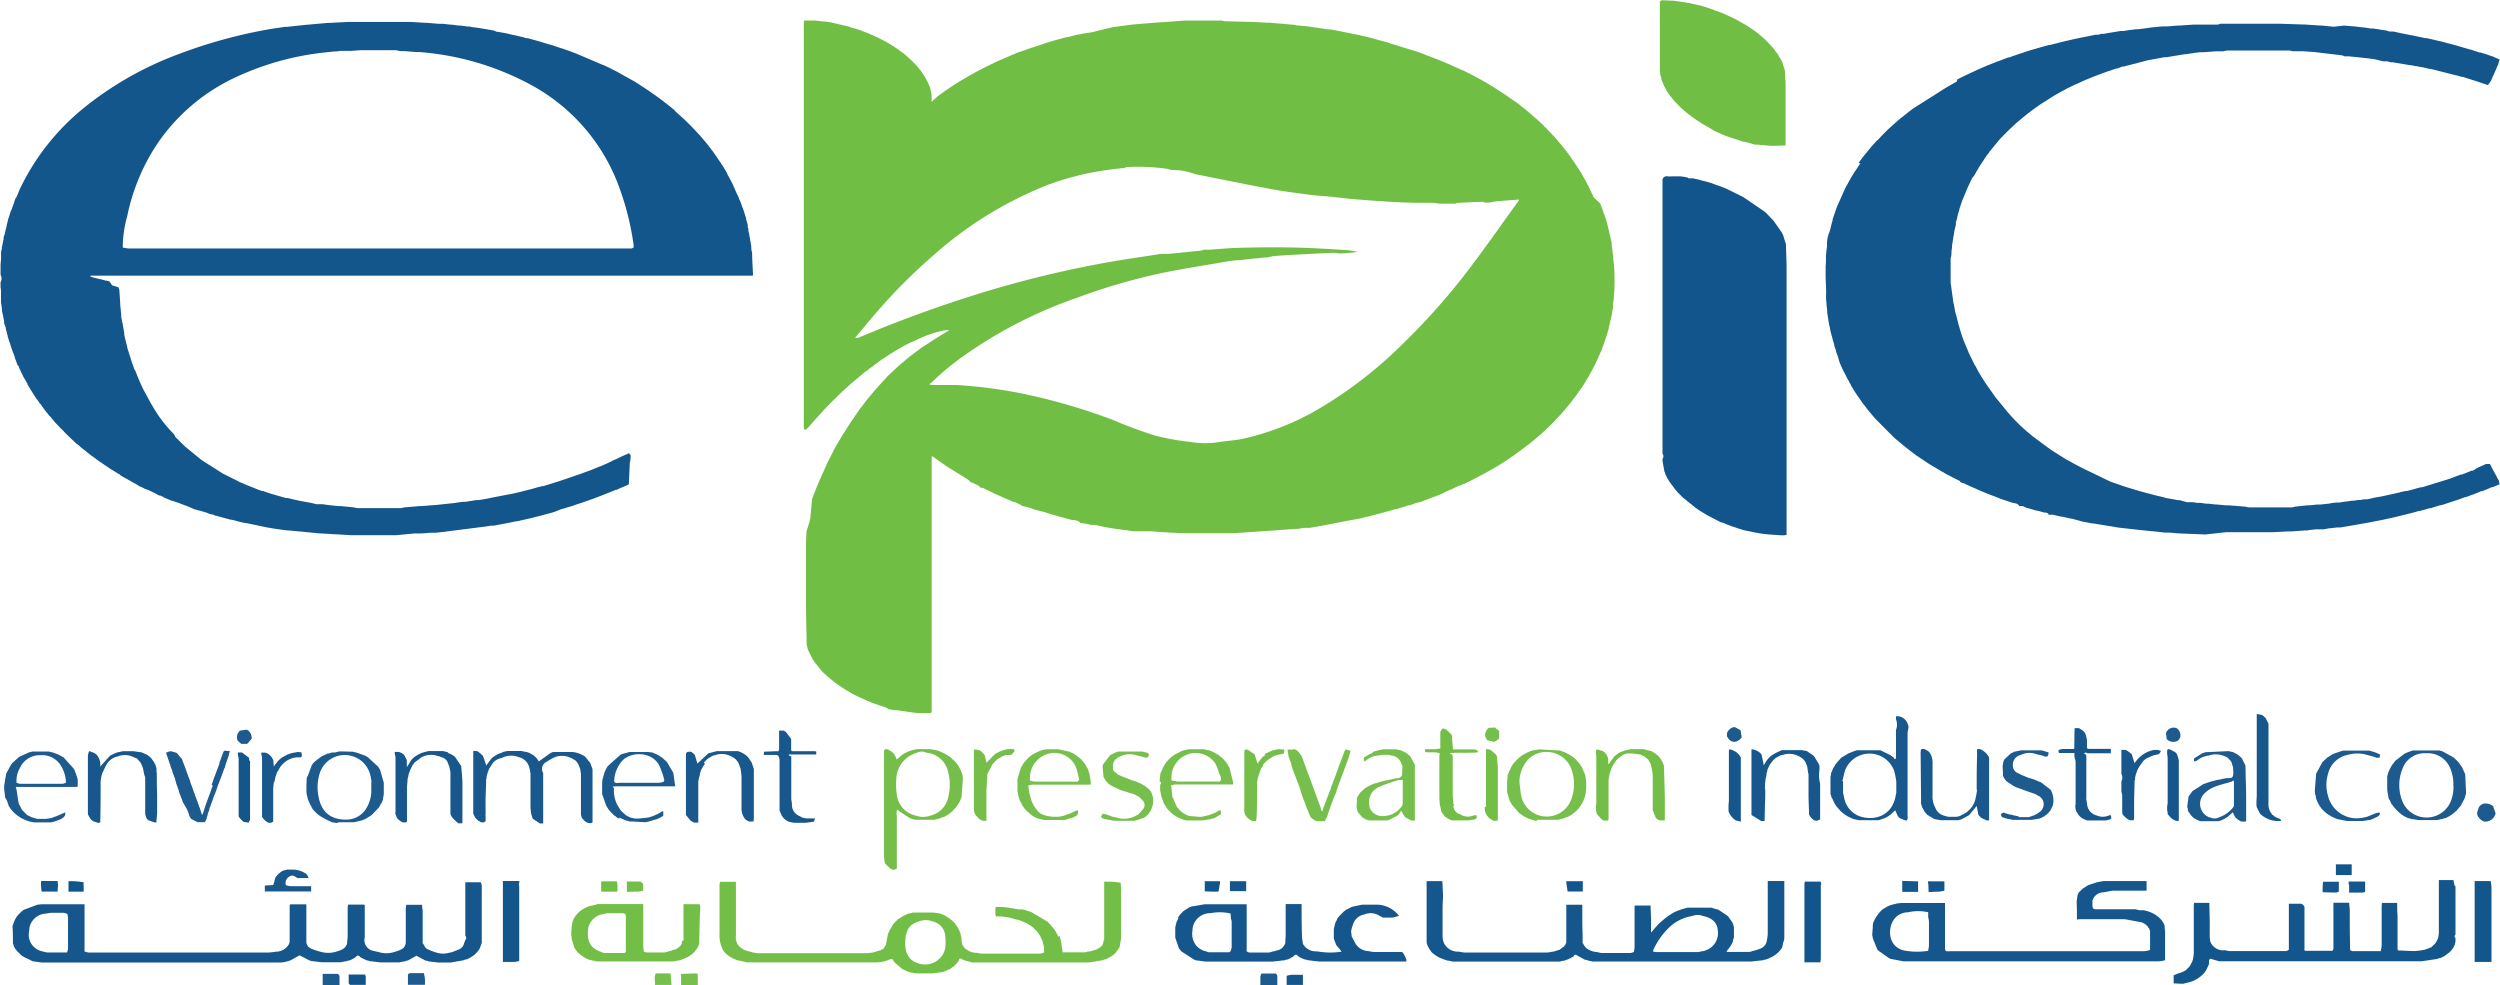
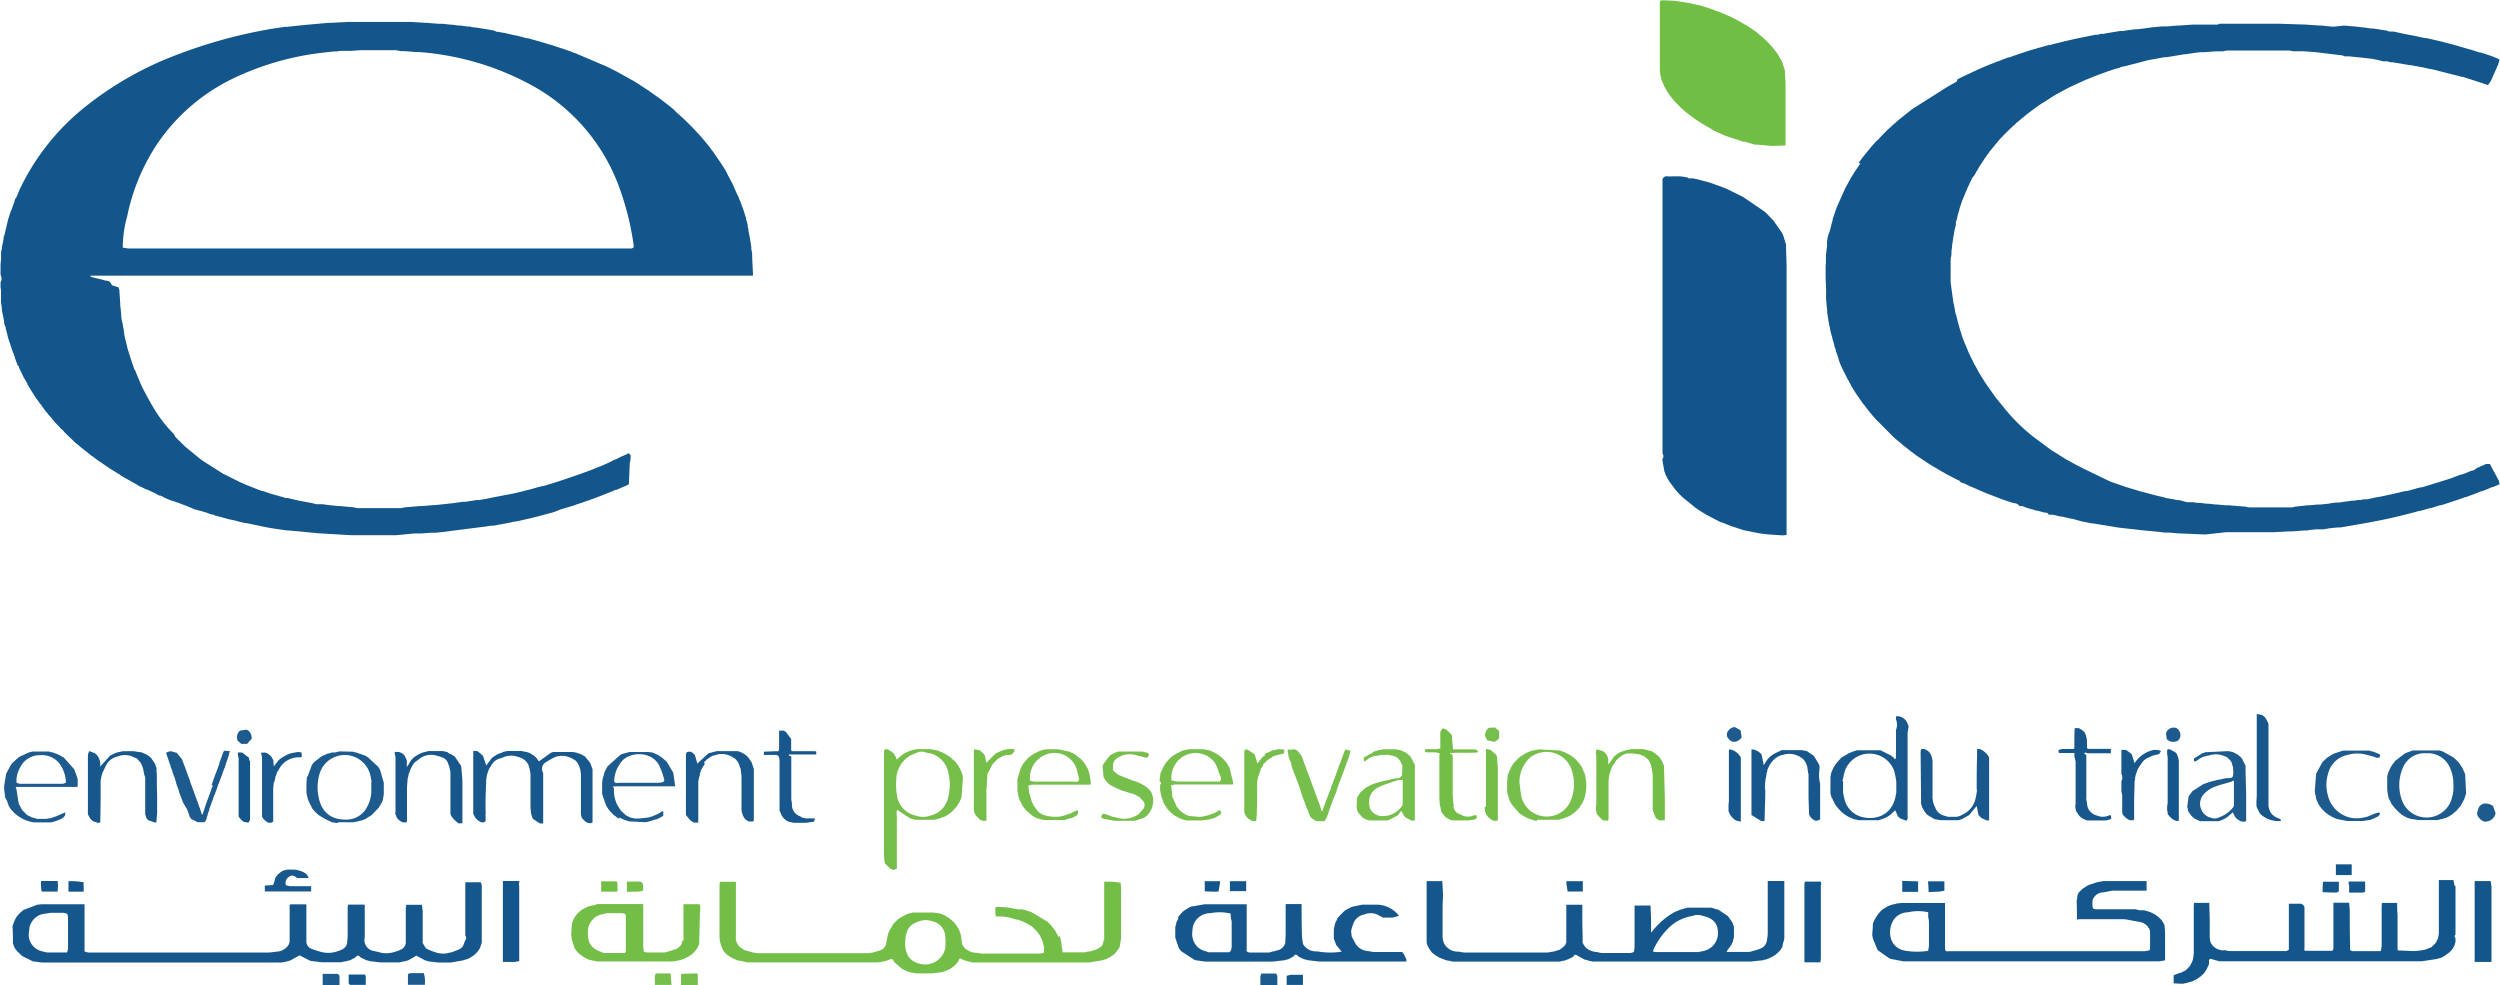
<svg xmlns="http://www.w3.org/2000/svg" id="Layer_1" data-name="Layer 1" viewBox="0 0 396.51 156.26">
  <defs>
    <style>.cls-1{fill:#71be45;}.cls-2{fill:#13568c;}.cls-3{fill:#12558c;}.cls-4{fill:#17578c;}.cls-5{fill:#1d5a8d;}.cls-6{fill:#19588d;}.cls-7{fill:#75be4a;}.cls-8{fill:#77bf4d;}.cls-9{fill:#15568c;}.cls-10{fill:#73be47;}</style>
  </defs>
  <title>logo</title>
-   <path class="cls-1" d="M136.24,79.82l.16-.34.2-.48h0l.32-.69c.06-.14.13-.28.19-.43s.09-.16.13-.24a.08.08,0,0,0,0-.1l.29-.57h0l.84-1.65c.06-.14.13-.27.19-.4l1.32-2.26.15-.23.06,0v-.07l.45-.72.09-.12.42-.69.34-.49.15-.21a.08.08,0,0,0,.08-.11l.25-.38.69-1c.1-.14.21-.27.31-.4l.07,0v-.06a1.63,1.63,0,0,1,.11-.17l.65-.85h0a2.09,2.09,0,0,1,.14-.17l.21-.27.33-.38.15-.18c.33-.39.67-.77,1-1.16l.16-.17.15-.17h0l.55-.6-.05-.05.05.05.5-.51-.05,0,0,0,.76-.72,0,0,.5-.48.18-.17.94-.84.05,0,.13-.12,0,0,.14-.12.37-.33.38-.31.28-.22.17-.13h0l.85-.65.15-.09.51-.41h0l2.29-1.48c.74-.47,1.49-.92,2.24-1.38a5,5,0,0,0-1.52.2,18,18,0,0,0-4.23,1.63.11.11,0,0,0-.12,0l-.31.15h0l-.32.16h0l-.65.33h0l-.3.17h0l-.52.3-.16.07-.14.11h0l-.3.16h0c-.26.17-.53.33-.8.49l0,0-.18.13h0l-.5.33h0c-.17.11-.34.22-.5.34l-.18.09-.1.09,0,0-.18.13h0l-1.14.85h0l-.19.14-.32.22-.13.12,0,0-.17.14h0l-.27.19-.05,0-.13.12,0,0-.15.13h0l-.18.14h0l-.63.52h0l-.16.15h0l-.18.15h0l-.36.31h0l-.27.21-.21.19-.15.13,0,0-.16.14-.18.16-.88.82a.14.14,0,0,0-.12.09l-.11.11,0,0-.13.13,0,0-.13.12-.21.2-.13.13-.2.2-.14.14,0,0-.14.13-.37.36a.93.93,0,0,1-.14.14l-.52.54-.12.12-.38.4-.07,0,0,.07-.43.48-.49.53h0l-.15.17c-.11.13-.22.25-.34.37l-1,1.14-.17.19-.34.3-.27,0a.35.35,0,0,0-.06-.14c0-.36,0-.72,0-1.08V7.84c0-.23,0-.45,0-.67l.11-.17V7l.16,0h.52l.07,0,.08,0,.85,0,1.49.16.2,0,.44.07.55.1,2.48.58.36.09.13.09.86.24.3.1.22.06.46.17h0l.83.32h0l1.33.6.18.06.13.08.21.09.12.08.21.09.13.08.19.09.32.16h0l.83.49h0l.81.52.21.14,1.14.83.21.18.11.1a.14.14,0,0,0,.12.09l1.06,1,.48.51.68.82h0l.66,1h0c.17.33.34.66.52,1,0,.12.09.23.14.35l.12.26.12.56.13.67v.5c0,.14,0,.28,0,.57l.58-.56.2-.14h0v-.05a.07.07,0,0,0,.08-.06l.13-.11,0,0,.17-.12h0l1.16-.83h0l.28-.18.22-.16.28-.18,0,0,.17-.12h0l.5-.33.16-.08.66-.42.17-.1,1.52-.89.33-.17.31-.18.18-.09.47-.25h0l.28-.16,0,0,1.3-.64,0,0,.3-.15.22-.09h.08l0-.07.21-.08.14-.08.19-.08.15-.08h0l2.33-1h0l.44-.18.4-.18,1-.33h0l.83-.3h0l.47-.17.21-.05.31-.11,1.19-.39.3-.11h0l.49-.16h0l1.14-.34h0l1.17-.31.19-.06.45-.12.19,0,1.7-.44a.17.17,0,0,0,.14,0l.43-.09.41-.08c.38-.06.76-.1,1.14-.17L182.9,8l.19,0,2.33-.32.53-.06,3.3-.27,2.18-.15L194.09,7h.35l1,0h4.52a3.35,3.35,0,0,0,.55.11l4.44.11,2,.11.48,0,1.84.16.16,0,1.35.13.8.06.35.11h.34l1.5.15.33.05,2.17.33.64.09.36,0,1,.19h0l3.31.66h0l.65.15h0l1.45.35h0l2.14.59.35.08.5.15h0a.11.11,0,0,0,.11.08l.34.1,2.68.82,1,.3.16.05,1.34.48h0l0,.06.07,0,.37.13.67.27.18.06,1,.39.22.1,0,0,0,0,.4.16,1.15.49h0l.14.08.2.08.66.3,0,0,.78.35a.06.06,0,0,0,.09,0l.24.13h0l.33.16h0l.14.09.19.08a3.18,3.18,0,0,1,.32.16h0c.21.12.43.23.65.34h0l1,.55.19.11.3.16h0l.82.48,0,0,0,.06h.07l.19.1.51.3,0,0,0,.06h.07l.43.27v.05h.05l.29.17.92.61h0l.48.33h0l.14.11a.06.06,0,0,0,.08,0v.06h0l.21.13.16.12.05,0,.11.1s0,.05.07.05l.26.16,0,0,.47.35.2.15.14.13,0,0,.45.34.2.16.45.36h0l.18.15.37.33.61.54.16.14.19.14.2.18.14.13.22.21.12.11,0,0,.47.45s0,.06.05.06l0,.07h.06l.45.45v.06h.06a.09.09,0,0,0,.08.08l0,.07.07,0a.08.08,0,0,0,.07.08c0,.06,0,.09.1.09s0,.07.06.07l.1.12,0,0,.12.12,0,0,.12.13.51.55.15.17h0l.84,1h0l.66.83h0c.11.13.21.27.31.4l.33.45c.18.26.36.53.55.79v0l.28.41a.07.07,0,0,0,.05.09l.32.49.12.21v0l.06,0,.15.3h0l.18.27.16.29,0,0,.15.27.33.56.3.56.15.31v.06l.06,0c.19.4.37.81.56,1.21l.22.43.08.24L260,36l.15.4h0c.08.19.15.39.23.58.15.44.31.88.47,1.33s.25.89.38,1.34c.2.88.4,1.77.61,2.66v.34c0,.23.07.45.1.68L262,44a.19.19,0,0,0,0,.07s0,.09.07.14c0,.32,0,.65.08,1,0,0-.06,0-.06.05l.07.11a32.65,32.65,0,0,1,0,5.68c0,.28-.08.55-.11.83s0,.34,0,.5,0,.23-.05.34l-.12.66c0,.11,0,.23-.05.34l-.11.5c-.12.5-.24,1-.35,1.49a.11.11,0,0,0,0,.13l-.3,1c-.05.16-.1.33-.16.5l-.12.34c-.07.22-.15.44-.23.66l-.25.67c0,.13-.09.26-.13.39l-.22.44-.26.62c-.08.18-.17.37-.26.55s-.17.38-.25.58l-.24.42-.2.39-.41.75-.15.28c-.08.14-.17.28-.26.41a.16.16,0,0,0-.06.13c-.23.38-.47.76-.71,1.14h0l-.16.2-.13.2a1.71,1.71,0,0,1-.11.14l-.57.82c-.21.29-.43.57-.65.86h0l-.66.82-.17.21-.11.12a.16.16,0,0,0-.09.12l-.32.38-.16.17-.78.85,0,0-.11.12a.05.05,0,0,0-.06.06h-.07l0,.08c-.15.15-.29.31-.43.47l-.88.85a.14.14,0,0,0-.11.09l-.11.11,0,0-.49.47h0l-.16.15-.18.16-.61.52-.22.18-.15.14h0l-.17.15h0l-.83.67-.15.1-.76.58-.26.2-.15.12-.34.22-.62.46-.22.16-.2.14a.17.17,0,0,0-.14.07l-.15.12h0l-.49.33h0l-.28.18,0,0-.18.13-.32.2-.48.31-.36.21-.17.11-.17.07-.14.1h0l-.53.31-.15.07-.17.11-.17.07-.14.1h0L239.44,80h0l-.33.17-.17.06-.16.11-.17.06-.18.1a.15.15,0,0,0-.14,0l-.31.16h0l-.22.11a.14.14,0,0,0-.13,0l-.3.15h0l-.34.14-.33.18-1.16.49h0L235,82h0l-.32.15h0l-.84.32h0l-.47.17h0l-.82.32h0l-.45.17h0l-.84.3-.17,0-.34.11-.67.24-.31.11-.17,0-1,.32h0l-1,.3-.17,0-1,.31h0l-.65.15-.52.16-2,.51h0l-1.32.33h0c-.92.17-1.84.33-2.76.51l-3.4.66h0l-1.85.32-.33,0-.65,0-.52.1a.34.34,0,0,0-.15.06.29.29,0,0,0-.16,0l-.35,0-9.82.69h-8.35l-2.85-.16h-.15l-1.85-.15L186.26,88l-.3,0-3.37-.47h0l-1-.17h0L179.92,87l-.65,0-.51-.14-1.19-.18c-.38-.49-1-.4-1.48-.5h0l-3-.83h0l-1-.32h0l-.48-.15-.06,0h-.08l-.36-.12a.15.15,0,0,0-.14,0l-.36-.14-.06,0h-.07l-.87-.31h0l-.49-.15-.83-.18-.17-.17h0l-.67-.31h0l-.3-.14-.16,0-1.17-.5-.36-.16-.32-.14h0l-.28-.14-.16-.06-.35-.15h0l-.33-.15h0l-1-.48h0l-.3-.15,0,0-.64-.32h-.32l-.34-.33h0l-1-.49h-.18a4,4,0,0,0-.52-.49c-1.07-.69-2.15-1.34-3.21-2-.82-.54-1.62-1.13-2.42-1.7l-.11.07c0,.61,0,1.22,0,1.82,0,.31,0,.61,0,.91v36.68c0,.31,0,.61,0,.91l-.08.33-1.16,0-.33,0-.51,0-.32,0v0l-.85-.11-2.32-.33-.08,0-.08,0h-.16l-1-.17a1.29,1.29,0,0,1-.17-.16h0l-.33-.14h0l-2-.67h0l-.32-.15h0l-.45-.17h0l-.32-.15h0l-1.12-.51h0l-.32-.16h0l-.33-.16h0l-.32-.17h0l-.5-.3,0,0-.28-.16-.33-.19-1-.65h0l-.17-.12,0,0-.28-.19h0l-1.31-1.06-.14-.13-.66-.59c-.16-.2-.33-.39-.49-.58l-.59-.73,0,0-.42-.54h0a2.13,2.13,0,0,0-.16-.25s0-.06,0-.08l-.18-.29v0c-.16-.34-.33-.67-.49-1l-.13-.34,0-.16-.14-.5,0-.16c0-1.75-.08-3.49-.09-5.23,0-3.52,0-7,0-10.55,0-.63.05-1.27.07-1.9l.09-.32.11-.35c.09-.27.17-.55.25-.83l.15-.56L135,83c0-.13.06-.26.1-.39l.12-.27c0-.13.1-.26.16-.39l0,0,0,0,.18-.5c.21-.52.43-1,.64-1.55m110.69-44h0c.06-.13.13-.25.27-.51-1.12.08-2.09.15-3.07.24-.56,0-1.13.16-1.69.24l-.66,0c-.1,0-.2-.12-.3-.11-1.38,0-2.77.1-4.15.17-.08,0-.15.07-.22.11h-2.66a5.34,5.34,0,0,0-.88-.13c-1.72,0-3.44,0-5.16-.08-2.4-.11-4.8-.29-7.2-.48-1.29-.1-2.58-.28-3.87-.41l-2.89-.24c-2.12-.3-4.25-.54-6.35-.93-4.11-.76-8.22-1.6-12.33-2.42a10,10,0,0,0-3.49-.65l-.5-.05a1.88,1.88,0,0,0-.3-.12,33.78,33.78,0,0,0-6.51-.29,1,1,0,0,0-.37.14,55.71,55.71,0,0,0-5.59.8,45.48,45.48,0,0,0-6.38,1.81A60.62,60.62,0,0,0,154.41,44.1a88.48,88.48,0,0,0-9.23,9.24c-1.14,1.31-2.24,2.66-3.36,4a1.58,1.58,0,0,0,.84-.16q8.25-3.48,16.77-6.22a170.91,170.91,0,0,1,22.71-5.66c2.76-.48,5.53-.87,8.3-1.3.36,0,.72,0,1.08,0,1.76-.16,3.52-.34,5.28-.52a1,1,0,0,0,.3-.14h.32c.22,0,.44,0,.66,0,1.54-.1,3.09-.26,4.63-.3,4.57-.11,9.14-.13,13.7.17.09,0,.17,0,.25,0l3.47.22,1.14.19h.36a7.83,7.83,0,0,1-.84.18c-.62.06-1.24.09-1.86.14h-.32a5.41,5.41,0,0,0-1-.1c-2,.08-3.91.18-5.87.29-1,.05-2,.1-3,.19-.57,0-1.13.18-1.7.27l-.32,0-1.18.13-.31,0-2.52.3-.49,0-1.18.15c-3.4.6-6.82,1.12-10.21,1.8A96.47,96.47,0,0,0,176.94,51a71.11,71.11,0,0,0-17.79,9.12,42.83,42.83,0,0,0-5.25,4.35l-.29.19c.13.07.2.14.26.14l2.71,0h.5l.84,0A77.65,77.65,0,0,1,168,66.09a95.92,95.92,0,0,1,14.77,4.27,66.88,66.88,0,0,0,6.85,2.52,38.48,38.48,0,0,0,5.32.94,14,14,0,0,0,4.84,0c1.19-.17,2.4-.24,3.59-.5A41.55,41.55,0,0,0,214.66,69a67.37,67.37,0,0,0,14.05-10.74A104.79,104.79,0,0,0,239.4,46.16c2.53-3.34,4.93-6.78,7.38-10.18l.15-.18" transform="translate(-6.21 -3.74)" />
  <path class="cls-2" d="M45.53,80.75l.19.07,1.49.6.2.06.29.12.17,0,1.34.46.19.05,2.13.61.23,0,1.93.44.4.07.61.12,1,.18.68.18h.17l.32,0,.51,0,1,.14h0l1.46.15.33,0,2.16.21a3.5,3.5,0,0,0,.63.12c2.25,0,4.51,0,6.76,0a3.5,3.5,0,0,0,.63-.12l2.5-.21h.3l2-.16a.38.38,0,0,0,.15,0l3-.32.34-.06,1-.13.36,0,1.81-.28.36,0,.61-.1.39-.07,1.3-.26h0L87.7,82h0l.67-.16.35-.07.3-.09,1.51-.38,1-.29.35-.08.28-.09.21,0,2-.62h0l.49-.15h0l3.46-1.18h0l1.32-.49.19-.06.27-.11,0,0,1.15-.47.2-.06.63-.28.37-.16L103,77l.25-.12.06,0,0-.06.37-.16.44-.18.22-.12.44-.21.74-.33.4-.18H106l0,0,.25.37-.09,1s-.06,0-.06,0,0,.08,0,.12l-.15,3.38-.15.13h0l-.34.15h0l-.8.34h0l-.33.15h0l-.34.16a.14.14,0,0,0-.15,0l-1.14.47h0l-1.66.65h0l-1.33.49h0l-.49.17h0l-.48.17h0l-.47.16h0l-.49.15-.7.26-.29.08h0l-1.64.49h0L93.93,85h0l-2.47.66h0l-.64.16h0l-.65.16h0l-2.17.48-.17,0-.66.15h0l-.82.16h0l-1.82.34h0c-.31,0-.61,0-.91.09l-7.24.92-1,.11-.8,0-1.54.12-1.12,0L69,88.63l-1.08,0-5.57,0h-.33v0l-1.71-.1-3.64-.21-1.2-.12-3.64-.34-.17,0-1.16-.16h0l-1-.15h0l-1-.17h0L46.7,87h0l-1.48-.31-.17,0-.67-.15h0L43,86.18a.16.16,0,0,0-.16,0l-2.35-.64a.14.14,0,0,0-.15,0L40,85.35l-.17,0-.5-.15h0L38.87,85a.15.15,0,0,0-.14,0l-.86-.29-.16,0-.34-.13-.16,0L35.86,84h0l-.47-.17h0l-.48-.18h0l-.34-.14h0L34,83.33h0l-.32-.13a.13.13,0,0,0-.14,0l-1.19-.49h0L32,82.5h0l-.31-.14a.13.13,0,0,0-.14,0l-.36-.16h0L30.87,82h0l-.32-.15h0l-1-.47a.13.13,0,0,0-.14,0l-.87-.45a.13.13,0,0,0-.13,0L28,80.64h0l-.85-.47h0L26.86,80h0l-.32-.17h0l-.16-.11-.15-.07L26,79.53a.11.11,0,0,0-.12-.06l-.22-.14h0l-.31-.18h0L25.2,79a.12.12,0,0,0-.13-.06l-.53-.33h0l-.83-.51h0l-1.37-.93a.11.11,0,0,0-.11-.07l-.7-.49h0l-.18-.15h0l-.48-.35h0L20.69,76h0l-.17-.14,0,0-.8-.64a.08.08,0,0,0-.09-.07l-.4-.31h0L19,74.65h0l-.17-.15h0l-.15-.14,0,0-.14-.12v0h-.05a.08.08,0,0,0-.09-.09l-.14-.1L17,72.84v0l-.16-.14,0,0-.14-.15,0,0-.14-.14,0,0-.15-.15,0,0L16.19,72l0,0L16,71.84l0,0-.15-.15h0l-.15-.16h0l-.15-.17h0L15,70.8h0l-.32-.38a.12.12,0,0,0-.09-.11l-.11-.13,0,0L14.35,70h0l-.15-.17h0L14,69.64h0l-.16-.2a.14.14,0,0,0-.09-.13l-.11-.12,0,0a2.09,2.09,0,0,0-.14-.17h0l-.15-.19h0l-.2-.28,0,0L13,68.34v0l-.14-.19a.91.91,0,0,1-.11-.16.08.08,0,0,0-.08-.1l0,0-.13-.17h0l-.15-.19h0l-.2-.3h0A1.33,1.33,0,0,0,12,67h0c-.06-.1-.13-.2-.2-.3v0l-.13-.2-.08-.15-.1-.14h0l-.32-.5h0l-.64-1.07a.07.07,0,0,0,0-.1c-.06-.09-.11-.19-.17-.29L10.22,64,10,63.64h0l-.18-.34h0L9.69,63h0l-.33-.67h0c-.06-.11-.11-.23-.17-.35a.14.14,0,0,0,0-.14L9,61.67H9l-.45-1.22a.1.1,0,0,0,0-.12l-.11-.26-.08-.24-.09-.2h0c-.12-.34-.24-.67-.35-1l-.09-.32c0-.1-.07-.19-.11-.29v0l-.29-.91s0-.07,0-.1c-.11-.4-.21-.8-.32-1.21a.08.08,0,0,0,0-.12L6.86,55c0-.11,0-.22,0-.32-.06-.28-.11-.56-.16-.84L6.51,53l0-.16c0-.39-.09-.78-.14-1.17v-.17c0-.41,0-.83,0-1.24s0-.62-.07-.92l0-.84a1.15,1.15,0,0,0,0-1.16l0-.67,0-1,.08-.84c0-.11,0-.22,0-.33l0-.5,0-.25.06-.42.06,0a.5.5,0,0,0,0-.13c0-.17,0-.34.07-.5l.21-1.07,0-.26L7,40.75a.08.08,0,0,1,0-.1l.3-1.24a.06.06,0,0,1,0-.09l.16-.56a.09.09,0,0,1,0-.11l.17-.51h0c.06-.17.11-.34.16-.51h0c.06-.17.11-.34.17-.51H8l.17-.5h0l.18-.49h0l.15-.38a.12.12,0,0,1,0-.12,2.56,2.56,0,0,1,.11-.24.08.08,0,0,1,0-.09L8.83,35h0c.06-.16.13-.32.2-.48s.22-.57.35-.84a37.12,37.12,0,0,1,10-12.72,53.29,53.29,0,0,1,15.12-8.62,78.36,78.36,0,0,1,14-3.89l.65-.12.35-.05L51.37,8l.33,0,2.82-.3,3.69-.33.31,0,2.85-.15.35,0,.29,0h5.33l2.41,0,.45,0,1.18,0,2.32.14.18,0,1.86.15h.07l.07,0,.51,0,1,.11.72.06.78.11.35,0,1.16.16.37,0,.28.09.73.08,1.61.26.36.06.64.12.33.08.19.13h.17L86.39,9h0l1.14.27.36.07,1,.23.38.1.44.13.22,0,1.79.5h0l1,.3.68.21,0,0,.07,0,.4.13,1.47.49h0l0,0,.05,0,.38.14,1,.35.38.15.46.17h0l4.17,1.78.06,0,1.09.51.34.18.15.09.19.07.15.1.17.07,3,1.67h0L109,18.06h0l1.91,1.35,0,0h0l.6.46v0h0l1.1.86h0l.69.59v.05h0l1.44,1.3,0,0,1.13,1.11v0h0l1.42,1.52h0l.67.79.17.2.15.18.15.19,0,0h0c.08.09.15.19.22.28a1.83,1.83,0,0,0,.13.16l.26.35a.09.09,0,0,0,.08.11l0,0,.13.17.12.16,1.23,1.8c0,.07.09.14.14.21l.51.83.3.53v.06l0,0c.06.1.11.2.16.3l0,0,0,0c.11.19.22.39.32.59s.21.39.31.58l.78,1.77a.11.11,0,0,0,.09.11l.21.54c0,.11.1.22.14.33l.14.34.18.49c0,.11.09.22.13.33s.15.45.22.67l.13.4,0,.05,0,0,.18.52,0,.16c.09.29.17.58.26.88l0,.07,0,.05h0l0,.16c0,.13.06.25.1.37s0,.17,0,.25.09.4.14.6l0,.06,0,.05.14.67c0,.11,0,.22.05.33l.14.91,0,0,0,0c0,.24,0,.47.07.7l.06.25c0,1.13.09,2.27.14,3.4,0,.07,0,.14-.05.21l0,0c-.53,0-1.06,0-1.58,0H21l-.45,0s0,.09,0,.14l.4.14,1.47.35h0l.49.14a.11.11,0,0,0,.14,0l.52.15h0L24,49h0l1,.31,0,0,.13.34.15,2.22,0,.27.15,1.41,0,.22c0,.31.08.62.13.92l0,.07.05.06.3,1.71c0,.08,0,.17,0,.26.1.46.21.91.32,1.36l.15.56c0,.22.11.43.16.64l0,.07.05,0c0,.12.05.24.08.36l.1.29v0c.06.17.11.34.16.51l.27.86.06.13.13.37,0,.07.06.05c0,.13.09.27.14.4l0,0,.05,0v0l.33.84.13.33.36.84.16.34c.06.14.13.29.19.44a2.12,2.12,0,0,1,.11.21l1.23,2.27.15.24a21.15,21.15,0,0,0,3.51,4.64l0,0L34,73l0,0,.31.33h0l1.16,1.14,0,0,.15.14,0,0,2.55,2.09h0l3.24,2.06h0l.13.09.18.08,2.33,1.17h0l.15.09.2.08,1,.43m14.88-68.9-.72.1-.32,0-1.51.16a44.47,44.47,0,0,0-14.28,4A30.51,30.51,0,0,0,31,26.78,32.6,32.6,0,0,0,26.37,38.1a18.41,18.41,0,0,0-.69,4.9,6.25,6.25,0,0,0,.95.15h78.82c.31,0,.62,0,.92,0a1,1,0,0,0,.33-.17,2.77,2.77,0,0,0,0-.41,43.62,43.62,0,0,0-2.13-8.71,30.17,30.17,0,0,0-14-16.58A44.1,44.1,0,0,0,72.72,12h-.18l-.31,0-1.84-.15-.66,0L69,11.7l-5.59,0-1.54.11v0l-1.46,0" transform="translate(-6.21 -3.74)" />
-   <path class="cls-2" d="M316.66,16.33l.66-.34,2.48-1.17h0l1.5-.65h0l1.66-.66.17-.05,1.65-.63.19,0,.3-.13h0l1.46-.5.21-.05.3-.12h0l1-.32h0l.62-.18.22-.05.3-.11.36-.09.82-.24h0l.64-.17.2,0,.46-.13h0l2-.5.33-.07,1.17-.27.37-.07.29-.07,1.19-.23,1.32-.28.34,0,.08,0h.08l.42-.14h.16l.27,0,.61-.12.4-.06.6-.1.39-.06.63-.11h0l.16,0,.36,0,.61-.11h0l1.33-.17.33,0,1-.12,1.19-.17,1.65-.16.18,0h.66l1.67-.14.32,0,2.18-.15v0l.81,0h3a1,1,0,0,0,.37-.14l.14,0a3,3,0,0,0,.41,0h8.78l3.69.12.33,0,2.33.16h.32l2,.2L378,7.8l1.83.15,0,0,1,.12.52.05.81.13.34,0,1,.14.32.07.67.08.33.08.35.12.16,0h.08l.08,0,.34,0L387,9h0l1.33.27,1.18.23,1.3.28.23,0,.78.17h0l1,.24.37.08.25.06.38.1.5.14.84.21,2.66.77.23.05,1.44.47.19,0,.29.11.22.05,1.46.5h0l1,.45c-.08.27-.14.49-.2.72h0c0,.11-.09.21-.14.32a.1.1,0,0,0-.05.12l-.31.72h0l-.31.68c-.07.15-.13.31-.2.47l-.16.36-.47.66-1-.33h0l-1-.33h0l-2-.64-.17,0-.5-.15h0L395,15.5h0l-2.64-.67h0l-.5-.13-.17,0-1.33-.31-.16,0-.67-.15-.17,0-.66-.15-.17,0-2.83-.47-.33,0-.51-.15-.65,0c-.61-.14-1.21-.32-1.82-.4-1.23-.16-2.47-.27-3.7-.4l-.65,0a1.56,1.56,0,0,0-.44-.16L373.35,12l-1.86-.13-1.64,0a2.68,2.68,0,0,0-.55-.11h-9.85a3.6,3.6,0,0,0-.64.12l-1.14,0-1.85.14-.63,0-1,.12-1.3.2-.19,0-2.85.47-.32,0-2.64.48h0l-3.84,1-.17,0-.36.12-.49.19h-.14l-.48.16h0l-1,.33h0l-.85.31h0l-1.32.5h0l-1.18.49a.17.17,0,0,0-.15.05l-.3.14h0l-.32.15h0l-.33.15h0l-.78.35,0,0-1,.48,0,0-.29.15,0,0-.2.12-.64.34-.32.17h0l-.84.48h0L330.3,20l-.14.07-.65.44,0,0-.18.13h0l-.28.19,0,0-.17.13h0l-.48.35h0l-.17.14h0l-.47.35,0,0-.17.13h0l-.18.16h0l-.45.36,0,0-.73.62a.12.12,0,0,0-.12.09l-.12.11,0,0-.14.13,0,0-.15.14h0l-.16.15h0l-.17.15h0l-.17.16h0l-.17.16h0l-.17.17h0l-.17.16h0l-.17.17h0l-.17.17h0l-.16.16h0l-.17.17h0l-.16.17h0c0,.05-.1.11-.16.16h0l-.15.16,0,0-.14.15,0,0-.13.14,0,0-1.19,1.45h0l-.14.18v0l-.12.14a.11.11,0,0,0-.08.12l-.15.21h0l-.14.18v0l-.11.14a.13.13,0,0,0-.08.13l-.15.21h0l-.12.16a.12.12,0,0,0-.07.12l-.66,1-.14.21c-.06.1-.12.2-.17.3l-.18.32-.12.17a.2.2,0,0,0-.06.15l-.12.19a.11.11,0,0,0-.05.12L319,32a.11.11,0,0,0-.05.12l-.12.22-.07.15c-.16.33-.31.67-.47,1h0l-.84,2h0L317,36.82a.09.09,0,0,0,0,.12l-.09.21c0,.06,0,.13-.05.19l-.18.64s-.05.06,0,.1l-.15.57-.11.34,0,.16,0,.25c-.08.31-.16.62-.23.92l-.11.75-.07.24c0,.22-.05.44-.08.65l-.11.68c0,.32-.06.63-.1,1,0,.13,0,.27,0,.4s-.05.33-.07.49-.07,0-.06.05a.61.61,0,0,0,0,.12c0,1.17,0,2.33,0,3.5l0,.34c.13,1,.27,2,.41,3,0,.17.07.33.11.5l.12.66.06.34c0,.18.09.37.13.55l0,.06.05,0c0,.17.07.34.11.51l.08.34.15.59h0l0,0c.09.31.18.61.26.92l.08.24c.05.17.11.33.16.49l0,0,0,0,0,.06.3.83.15.38,0,.06.05,0c0,.07,0,.15.08.23l.41,1,.21.51.14.27.1.22c.12.23.24.47.35.7h0l.21.45.13.24,0,.05.06,0,.56,1.07.1.13v0c.07.13.14.27.22.4v0c.2.3.39.61.58.91h0l.33.5h0c.46.64.91,1.29,1.36,1.93l0,0,.95,1.17.16.18a28.35,28.35,0,0,0,5.07,5.08l0,0,2.57,1.9h0l.33.23.17.1,2,1.26.16.08,1.17.65h0l1.3.67.34.17,1,.48h0L340.66,80l.37.16,1.46.51h0l.49.17h0l.48.16h0l2.16.65h0l2.48.66h0l1.32.31h0l.28.1,1.37.24.46.1.36,0,1.16.33h.34l.16,0,.5,0,.66.11.51,0,.82.12.34,0,1.18.13.18,0,1.5.14.3,0,.2,0,2.63.21a3.5,3.5,0,0,0,.63.12c2.2,0,4.41,0,6.61,0a2.83,2.83,0,0,0,.63-.13l2-.21.34,0,1.15-.12h.5l1.51-.16.19-.06.81-.1.52,0,.65-.11.52-.06.82-.12.35,0,.6-.11.4,0,.48-.1.5,0,.64-.13.39-.09.3-.07h0l.84-.14.49-.1,2-.44.36-.08.28-.08h0l.76-.18.25,0,.45-.11.9-.24.27-.09.4-.1.26-.07.21,0,4.14-1.28.2-.06.3-.11h0L396.5,79l.19,0,.29-.12.23-.08,1-.41.17,0,.3-.13L399,78l.79-.35.22-.09.14-.07.35-.16.63,0h0c.14.28.28.56.43.84l.16.3.1.17.45.84c0,.06,0,.1.07.12l.12.23v.06l.06,0v0l.13.66h0l-.45.19h0l-.34.14h0l-.36.15a.12.12,0,0,0-.14,0l-.31.14h0l-.33.15h0l-.84.33a.16.16,0,0,0-.15,0l-.32.14h0l-.46.18h0l-.33.14h0l-.48.17h0l-.47.17h0l-.36.14h-.08l-.07,0-.33.13h0l-.49.18h0l-.48.16h0l-.49.16h0l-1.5.5h0l-.52.16h-.08l-.07,0-.47.15h0l-1,.31h-.08l-.08,0-1.12.32h0l-.5.14-.17,0-.47.14h0l-1.3.34h0l-2,.49h0l-1.48.33h0l-2.48.49h0l-1.82.32h0l-2.85.49-.49,0-1.31.14h0l-.84.15-.5,0-.65,0-1.19.12a.44.44,0,0,0-.16.06l-.48,0-2,.15-.48,0-2.53.13h-7.47L356,88.51l-4.48-.18,0,0-1.2-.12-.8,0-1-.12c-.9-.09-1.81-.17-2.71-.27l-3.6-.4h0l-4-.66-.17,0-1.67-.32h0L334.82,86l-.17,0-1.33-.31-.17,0-.66-.15h0l-.65-.16h-.68a.58.58,0,0,0-.66-.33h0l-1.15-.32-.07,0h-.08l-1.68-.49h0L327,84h-.52c-.21-.4-.6-.44-1-.49h0l-1-.33h0l-1-.34h0l-.33-.14h0L321.32,82h0l-1.17-.49h0l-.33-.15h0l-.31-.14L319,81l-.34-.15h0l-.33-.15h0l-.31-.15h0l-.3-.15a.1.1,0,0,0-.12,0l-.22-.11a.1.1,0,0,0-.12,0A1.07,1.07,0,0,1,317,80h0l-1-.49h0l-.31-.17h0l-1-.52h0l-.18-.12a.11.11,0,0,0-.12-.06l-.22-.13h0l-2-1.18h0l-2-1.34h0l-.85-.64h0l-.82-.64h0l-.45-.36h0l-.18-.15h0l-.81-.68h0l-.19-.16h0l-.18-.16h0l-.17-.15h0l-2.82-2.84h0l-.16-.18h0l-.16-.18h0l-.33-.39a.08.08,0,0,0-.07-.09l-.13-.15h0l-.15-.18h0l-.15-.18h0l-.7-.92,0,0-.13-.15v0l-.14-.18h0l-.15-.21a.11.11,0,0,0-.07-.12l-.12-.16h0l-.14-.21a.14.14,0,0,0-.08-.13,1.71,1.71,0,0,0-.11-.14v0l-.14-.19h0l-.19-.31h0l-.14-.19h0c-.06-.11-.13-.21-.2-.32h0l-.14-.22a.1.1,0,0,0-.06-.12l-.12-.18h0l-.15-.25s0-.07,0-.08c-.11-.17-.21-.35-.31-.52a.17.17,0,0,0-.06-.15l-.11-.17h0l-.51-1-.08-.17-.09-.16h0l-.48-1a.11.11,0,0,0-.05-.13l-.11-.24a.07.07,0,0,0,0-.1l-.15-.35a.14.14,0,0,0,0-.15l-.1-.23a.07.07,0,0,0,0-.1c-.11-.28-.22-.57-.32-.85a.16.16,0,0,0,0-.15l-.1-.26v0l0,0-.18-.52a.14.14,0,0,0,0-.15l-.24-.78-.09-.39c-.09-.31-.17-.63-.26-.94l-.07-.39c0-.18-.08-.37-.13-.55l-.06-.45-.07-.27c0-.13,0-.27-.07-.4l0-.16-.12-.72,0-.06,0,0,0-.17c0-.06,0-.11,0-.17l-.09-.66c0-.33-.05-.67-.08-1s0-.75,0-1.12c0-.8-.05-1.59-.08-2.39V47l0-1,.05-.66,0-.2v-.81l.08-.83.09-.66v-.17a5.17,5.17,0,0,1,.35-2.06l.06,0,0-.06c0-.17.09-.35.13-.53s.11-.45.16-.67h0l0,0,0,0,.15-.55c.06,0,.07-.08,0-.13l.12-.37.45-1.33.06-.2.05,0,0-.06c0-.12.09-.25.14-.37.39-.89.79-1.78,1.18-2.66.1-.2.2-.39.31-.58l.69-1.25h0l.22-.35.27-.42,0,0h0c0-.09.11-.17.16-.25l.55-.82.12-.18.12-.16h0v-.05H301v-.06l.29-.39.11-.14a.06.06,0,0,0,0-.08h.05l0,0,.15-.21,1.49-1.83h0l.46-.5,0,0,.1-.11.26-.3H304v-.05a.11.11,0,0,0,.1-.1h.05v-.06a.09.09,0,0,0,.09-.08l.87-.91.49-.48.78-.71,0,0,.51-.45.35-.32.45-.36,0,0,1.65-1.31c.12-.08.24-.16.35-.25l5-3.17c.61-.38,1.24-.71,1.85-1.06" transform="translate(-6.21 -3.74)" />
+   <path class="cls-2" d="M316.66,16.33l.66-.34,2.48-1.17h0l1.5-.65h0l1.66-.66.17-.05,1.65-.63.19,0,.3-.13h0l1.46-.5.21-.05.3-.12h0l1-.32h0l.62-.18.22-.05.3-.11.36-.09.82-.24h0l.64-.17.2,0,.46-.13h0l2-.5.33-.07,1.17-.27.37-.07.29-.07,1.19-.23,1.32-.28.34,0,.08,0l.42-.14h.16l.27,0,.61-.12.4-.06.6-.1.39-.06.63-.11h0l.16,0,.36,0,.61-.11h0l1.33-.17.33,0,1-.12,1.19-.17,1.65-.16.18,0h.66l1.67-.14.32,0,2.18-.15v0l.81,0h3a1,1,0,0,0,.37-.14l.14,0a3,3,0,0,0,.41,0h8.78l3.69.12.33,0,2.33.16h.32l2,.2L378,7.8l1.83.15,0,0,1,.12.52.05.81.13.34,0,1,.14.32.07.67.08.33.08.35.12.16,0h.08l.08,0,.34,0L387,9h0l1.33.27,1.18.23,1.3.28.23,0,.78.17h0l1,.24.37.08.25.06.38.1.5.14.84.21,2.66.77.23.05,1.44.47.19,0,.29.11.22.05,1.46.5h0l1,.45c-.08.27-.14.49-.2.72h0c0,.11-.09.21-.14.32a.1.1,0,0,0-.05.12l-.31.72h0l-.31.68c-.07.15-.13.31-.2.47l-.16.36-.47.66-1-.33h0l-1-.33h0l-2-.64-.17,0-.5-.15h0L395,15.5h0l-2.64-.67h0l-.5-.13-.17,0-1.33-.31-.16,0-.67-.15-.17,0-.66-.15-.17,0-2.83-.47-.33,0-.51-.15-.65,0c-.61-.14-1.21-.32-1.82-.4-1.23-.16-2.47-.27-3.7-.4l-.65,0a1.56,1.56,0,0,0-.44-.16L373.35,12l-1.86-.13-1.64,0a2.68,2.68,0,0,0-.55-.11h-9.85a3.6,3.6,0,0,0-.64.12l-1.14,0-1.85.14-.63,0-1,.12-1.3.2-.19,0-2.85.47-.32,0-2.64.48h0l-3.84,1-.17,0-.36.12-.49.19h-.14l-.48.16h0l-1,.33h0l-.85.31h0l-1.32.5h0l-1.18.49a.17.17,0,0,0-.15.05l-.3.14h0l-.32.15h0l-.33.15h0l-.78.35,0,0-1,.48,0,0-.29.15,0,0-.2.12-.64.34-.32.17h0l-.84.48h0L330.3,20l-.14.07-.65.44,0,0-.18.13h0l-.28.19,0,0-.17.13h0l-.48.35h0l-.17.14h0l-.47.35,0,0-.17.13h0l-.18.16h0l-.45.36,0,0-.73.62a.12.12,0,0,0-.12.09l-.12.11,0,0-.14.13,0,0-.15.14h0l-.16.15h0l-.17.15h0l-.17.16h0l-.17.16h0l-.17.17h0l-.17.16h0l-.17.17h0l-.17.17h0l-.16.16h0l-.17.17h0l-.16.17h0c0,.05-.1.11-.16.16h0l-.15.16,0,0-.14.15,0,0-.13.14,0,0-1.19,1.45h0l-.14.18v0l-.12.14a.11.11,0,0,0-.08.12l-.15.21h0l-.14.18v0l-.11.14a.13.13,0,0,0-.08.13l-.15.21h0l-.12.16a.12.12,0,0,0-.07.12l-.66,1-.14.21c-.06.1-.12.2-.17.3l-.18.32-.12.17a.2.2,0,0,0-.06.15l-.12.19a.11.11,0,0,0-.05.12L319,32a.11.11,0,0,0-.05.12l-.12.22-.07.15c-.16.33-.31.67-.47,1h0l-.84,2h0L317,36.82a.09.09,0,0,0,0,.12l-.09.21c0,.06,0,.13-.05.19l-.18.64s-.05.06,0,.1l-.15.57-.11.34,0,.16,0,.25c-.08.31-.16.62-.23.92l-.11.75-.07.24c0,.22-.05.44-.08.65l-.11.68c0,.32-.06.63-.1,1,0,.13,0,.27,0,.4s-.05.33-.07.49-.07,0-.06.05a.61.61,0,0,0,0,.12c0,1.17,0,2.33,0,3.5l0,.34c.13,1,.27,2,.41,3,0,.17.07.33.11.5l.12.66.06.34c0,.18.09.37.13.55l0,.06.05,0c0,.17.07.34.11.51l.08.34.15.59h0l0,0c.09.31.18.61.26.92l.08.24c.05.17.11.33.16.49l0,0,0,0,0,.06.3.83.15.38,0,.06.05,0c0,.07,0,.15.08.23l.41,1,.21.51.14.27.1.22c.12.23.24.47.35.7h0l.21.45.13.24,0,.05.06,0,.56,1.07.1.13v0c.07.13.14.27.22.4v0c.2.3.39.61.58.91h0l.33.5h0c.46.64.91,1.29,1.36,1.93l0,0,.95,1.17.16.18a28.35,28.35,0,0,0,5.07,5.08l0,0,2.57,1.9h0l.33.23.17.1,2,1.26.16.08,1.17.65h0l1.3.67.34.17,1,.48h0L340.66,80l.37.16,1.46.51h0l.49.17h0l.48.16h0l2.16.65h0l2.48.66h0l1.32.31h0l.28.1,1.37.24.46.1.36,0,1.16.33h.34l.16,0,.5,0,.66.11.51,0,.82.12.34,0,1.18.13.18,0,1.5.14.3,0,.2,0,2.63.21a3.5,3.5,0,0,0,.63.12c2.2,0,4.41,0,6.61,0a2.83,2.83,0,0,0,.63-.13l2-.21.34,0,1.15-.12h.5l1.51-.16.19-.06.81-.1.52,0,.65-.11.52-.06.82-.12.35,0,.6-.11.4,0,.48-.1.5,0,.64-.13.39-.09.3-.07h0l.84-.14.49-.1,2-.44.36-.08.28-.08h0l.76-.18.25,0,.45-.11.9-.24.27-.09.4-.1.26-.07.21,0,4.14-1.28.2-.06.3-.11h0L396.5,79l.19,0,.29-.12.23-.08,1-.41.17,0,.3-.13L399,78l.79-.35.22-.09.14-.07.35-.16.63,0h0c.14.28.28.56.43.84l.16.3.1.17.45.84c0,.06,0,.1.07.12l.12.23v.06l.06,0v0l.13.66h0l-.45.19h0l-.34.14h0l-.36.15a.12.12,0,0,0-.14,0l-.31.14h0l-.33.15h0l-.84.33a.16.16,0,0,0-.15,0l-.32.14h0l-.46.18h0l-.33.14h0l-.48.17h0l-.47.17h0l-.36.14h-.08l-.07,0-.33.13h0l-.49.18h0l-.48.16h0l-.49.16h0l-1.5.5h0l-.52.16h-.08l-.07,0-.47.15h0l-1,.31h-.08l-.08,0-1.12.32h0l-.5.14-.17,0-.47.14h0l-1.3.34h0l-2,.49h0l-1.48.33h0l-2.48.49h0l-1.82.32h0l-2.85.49-.49,0-1.31.14h0l-.84.15-.5,0-.65,0-1.19.12a.44.44,0,0,0-.16.06l-.48,0-2,.15-.48,0-2.53.13h-7.47L356,88.51l-4.48-.18,0,0-1.2-.12-.8,0-1-.12c-.9-.09-1.81-.17-2.71-.27l-3.6-.4h0l-4-.66-.17,0-1.67-.32h0L334.82,86l-.17,0-1.33-.31-.17,0-.66-.15h0l-.65-.16h-.68a.58.58,0,0,0-.66-.33h0l-1.15-.32-.07,0h-.08l-1.68-.49h0L327,84h-.52c-.21-.4-.6-.44-1-.49h0l-1-.33h0l-1-.34h0l-.33-.14h0L321.32,82h0l-1.17-.49h0l-.33-.15h0l-.31-.14L319,81l-.34-.15h0l-.33-.15h0l-.31-.15h0l-.3-.15a.1.1,0,0,0-.12,0l-.22-.11a.1.1,0,0,0-.12,0A1.07,1.07,0,0,1,317,80h0l-1-.49h0l-.31-.17h0l-1-.52h0l-.18-.12a.11.11,0,0,0-.12-.06l-.22-.13h0l-2-1.18h0l-2-1.34h0l-.85-.64h0l-.82-.64h0l-.45-.36h0l-.18-.15h0l-.81-.68h0l-.19-.16h0l-.18-.16h0l-.17-.15h0l-2.82-2.84h0l-.16-.18h0l-.16-.18h0l-.33-.39a.08.08,0,0,0-.07-.09l-.13-.15h0l-.15-.18h0l-.15-.18h0l-.7-.92,0,0-.13-.15v0l-.14-.18h0l-.15-.21a.11.11,0,0,0-.07-.12l-.12-.16h0l-.14-.21a.14.14,0,0,0-.08-.13,1.71,1.71,0,0,0-.11-.14v0l-.14-.19h0l-.19-.31h0l-.14-.19h0c-.06-.11-.13-.21-.2-.32h0l-.14-.22a.1.1,0,0,0-.06-.12l-.12-.18h0l-.15-.25s0-.07,0-.08c-.11-.17-.21-.35-.31-.52a.17.17,0,0,0-.06-.15l-.11-.17h0l-.51-1-.08-.17-.09-.16h0l-.48-1a.11.11,0,0,0-.05-.13l-.11-.24a.07.07,0,0,0,0-.1l-.15-.35a.14.14,0,0,0,0-.15l-.1-.23a.07.07,0,0,0,0-.1c-.11-.28-.22-.57-.32-.85a.16.16,0,0,0,0-.15l-.1-.26v0l0,0-.18-.52a.14.14,0,0,0,0-.15l-.24-.78-.09-.39c-.09-.31-.17-.63-.26-.94l-.07-.39c0-.18-.08-.37-.13-.55l-.06-.45-.07-.27c0-.13,0-.27-.07-.4l0-.16-.12-.72,0-.06,0,0,0-.17c0-.06,0-.11,0-.17l-.09-.66c0-.33-.05-.67-.08-1s0-.75,0-1.12c0-.8-.05-1.59-.08-2.39V47l0-1,.05-.66,0-.2v-.81l.08-.83.09-.66v-.17a5.17,5.17,0,0,1,.35-2.06l.06,0,0-.06c0-.17.09-.35.13-.53s.11-.45.16-.67h0l0,0,0,0,.15-.55c.06,0,.07-.08,0-.13l.12-.37.45-1.33.06-.2.05,0,0-.06c0-.12.09-.25.14-.37.39-.89.79-1.78,1.18-2.66.1-.2.2-.39.31-.58l.69-1.25h0l.22-.35.27-.42,0,0h0c0-.09.11-.17.16-.25l.55-.82.12-.18.12-.16h0v-.05H301v-.06l.29-.39.11-.14a.06.06,0,0,0,0-.08h.05l0,0,.15-.21,1.49-1.83h0l.46-.5,0,0,.1-.11.26-.3H304v-.05a.11.11,0,0,0,.1-.1h.05v-.06a.09.09,0,0,0,.09-.08l.87-.91.49-.48.78-.71,0,0,.51-.45.35-.32.45-.36,0,0,1.65-1.31c.12-.08.24-.16.35-.25l5-3.17c.61-.38,1.24-.71,1.85-1.06" transform="translate(-6.21 -3.74)" />
  <path class="cls-3" d="M289.48,42.48c0,1.27.09,2.55.09,3.82q0,20.64,0,41.28c0,.33,0,.66,0,1a3.7,3.7,0,0,1-.66.07c-1-.07-2.1-.11-3.14-.25s-2-.38-3-.57h0l-2-.65h0l-.8-.32h0l-.44-.18h0l-.49-.15v0c-.54-.29-1.09-.57-1.64-.85h0l-.18-.12-.05,0-.29-.16h0l-.82-.5h0l-.31-.19h0l-.68-.48h0l-1.83-1.48,0,0-.15-.13,0,0-.13-.13,0,0a.8.8,0,0,1-.13-.13l0,0-.13-.12,0,0-.14-.14,0,0-.13-.14,0,0-.14-.14-.17-.2-.15-.17h0l-1-1.34h0l-.19-.32h0l-.14-.22a.09.09,0,0,0-.05-.11c-.09-.19-.18-.38-.28-.56a.09.09,0,0,0,0-.12l-.12-.26v0l0,0c-.07-.42-.15-.84-.23-1.27,0-.13-.05-.26-.07-.4v-.33a.66.66,0,0,0,0-.83c0-.25,0-.5,0-.75v-42c0-.25,0-.5,0-.75a.68.68,0,0,1,.81-.48,4.47,4.47,0,0,0,.73,0l1.3,0,.62.08.49.1.19.13h.67l.47.11.36.07.5.14,1.4.37,1.28.47.05,0,1.28.5h0l2.65,1.31,0,0L286,37.25v0h.05a.08.08,0,0,0,.09.09c0,.05,0,.07.07.06l1.27,1.32,0,0,1.3,1.85c.05.11.11.22.17.33s.08.18.13.27l0,.06.36,1.16" transform="translate(-6.21 -3.74)" />
  <path class="cls-1" d="M289.24,14.67c0,.1.05.21.07.31l0,.17c0,.68.1,1.37.1,2.06,0,2.84,0,5.69,0,8.53,0,.3,0,.61,0,.91a.92.92,0,0,0,0,.16l-.05,0-2.15.07-2.14-.19h-.49l-.64-.19-1-.27-.18,0-2.49-.81h0l-.47-.18h0l-.34-.14h0l-.8-.35h0l-.67-.32h0L277.3,24h0l-.15-.09-.17-.08-.5-.3a.11.11,0,0,0-.11-.05l-.23-.14h0l-.49-.32h0l-.48-.32h0l-.14-.1-.35-.24-.16-.14,0,0-.47-.34h0l-.17-.14-.27-.22-.21-.17h0L273,21h0l-.17-.16h0l-.16-.15-.18-.18-.15-.16h0l-.16-.17A1.29,1.29,0,0,1,272,20l-.17-.17h0l-.48-.56a.08.08,0,0,0-.06-.1l-.13-.15h0L271,18.8c-.11-.16-.22-.33-.34-.49l-.15-.22c0-.05,0-.08,0-.1l-.32-.51c-.16-.39-.33-.77-.49-1.16a1,1,0,0,1,0-.17c0-.13-.08-.25-.11-.38l0-.06-.05,0c0-.27-.05-.54-.07-.81,0-.07,0-.15,0-.23q0-5.33,0-10.65l.13-.16.18-.08.07,0,.07,0,1.68.07,1,.13,1.35.21,2.16.48h0l.28.1.23.06,1.29.44.23.07c0,.05,0,.08.09.08l.35.09.83.32h0l.82.36.32.15.34.15h0l.15.09.18.08.32.16h0l.83.47.35.2.16.11.06,0,.77.49,0,0,.47.32,0,0,.15.12a0,0,0,0,0,.06,0l0,.06h.05l.2.13.17.13,0,0,.81.68.18.16.15.13.21.2.59.58.69.77.16.2.21.29a2.09,2.09,0,0,0,.14.17h0l.3.42.13.26c0,.07,0,.1.08.11l0,0,.16.29v0l.26.45L289,14l.24.69" transform="translate(-6.21 -3.74)" />
  <path class="cls-4" d="M24.87,123.06l.34-.06.48-.12h0l.33,0h1.34l1,.15.19,0,.3.12.52.22.31.18h0l.18.14.2.17.14.14.38.54.11.17.16.33c.06.17.12.33.17.5s0,.39,0,.59l.06.24c0,1.15,0,2.3.05,3.45,0,.74,0,1.48,0,2.22v.66l-.12,1.49-.26,0-1-.35h0l-.16-.15h0l-.15-.18h0c-.06-.21-.13-.41-.2-.62,0-1.94,0-3.88,0-5.82a1.2,1.2,0,0,0-.13-.39l-.07-.33-.06-.28c0-.13-.05-.26-.07-.39s-.09-.27-.13-.4l-.27-.59-.44-.48,0,0L28,124.1a.12.12,0,0,0-.12-.07l-.71-.31h0a3.08,3.08,0,0,0-2.31,0h0a2.65,2.65,0,0,0-1.78,1.33.09.09,0,0,0-.07.12c-.2.4-.39.81-.58,1.21a7.27,7.27,0,0,0-.26,1.28c0,2.17,0,4.33-.06,6.5l-.29.11L21,134h0l-.18-.14v0l-.16-.14v0l-.15-.16h0l-.36-.67q0-4.63,0-9.29a2.8,2.8,0,0,1,.2-.74l.83.31.32.23a2.41,2.41,0,0,1,.62,1.66,2.44,2.44,0,0,0,0,.27l.22-.27,1.34-1.48.67-.33.49-.18" transform="translate(-6.21 -3.74)" />
  <path class="cls-5" d="M9.87,132.36l.51.52.15.13.05,0a.07.07,0,0,0,.1.07l.52.27.64.19h0l.33.08.51,0h.51l.34,0,.49-.09.34-.05.32-.12h0l.48-.17h0l1.4-.61c0,.53,0,.53-.42.92l-.16.07-.17.11h0l-.49.19-.48.17h0l-.52.14h-.08l-.06,0-.64,0-1.88,0A5.72,5.72,0,0,1,7.87,132h0l-.33-.54a.1.1,0,0,0,0-.11l-.12-.23a.07.07,0,0,0,0-.1l-.14-.35h0L7,130.17c0-.42-.09-.85-.13-1.27v-.54c.11-.64.21-1.27.32-1.91.25-.47.5-.94.76-1.41l.23-.3L9,124l.14-.12.2-.14,1.5-.68.53-.12.16,0,.31,0,.17,0,1,0,.67,0,.3,0,.37.1.31.06.18.08.67.25.72.41.05,0,1.7,1.9c.16.44.33.89.49,1.34,0,.11.05.22.07.33l0,.47c0,.22,0,.44-.05.67H8.79s-.06.11-.09.17l.12.17.3,2,.07.18a.12.12,0,0,0,0,.14l.45.86h0l.21.3m-1-4.49a1.76,1.76,0,0,0,.52.17c2.27,0,4.53,0,6.8,0a1.39,1.39,0,0,0,.5-.19A5.4,5.4,0,0,0,16,125.4a3.51,3.51,0,0,0-3.43-1.88,3.42,3.42,0,0,0-3.19,2,4.13,4.13,0,0,0-.55,2.36" transform="translate(-6.21 -3.74)" />
  <path class="cls-5" d="M39.78,128.23,40.2,127l.06-.14.75-2,0-.16c.11-.28.21-.57.32-.85s.11-.33.17-.49l.14-.33.06-.16a.17.17,0,0,0,.13-.07l.83.07h0l-.13.49a.16.16,0,0,0,0,.15l-.09.18L42,125l-.1.34h0c0,.11-.09.23-.14.34l-.21.59-.33.9h0l-.14.36-.18.49-.08.16-.27.8c-.05.13-.09.26-.14.38h0l-.18.49a.15.15,0,0,0-.08.14l-.24.7h0l-.18.48h0l-.07.15c0,.14-.09.27-.13.41l-.11.27a.12.12,0,0,0,0,.13c0,.12-.09.25-.14.37l-.13.33,0,.17h0l-.13.33a.13.13,0,0,0,0,.14l-.14.36-.21.31-1.14,0-1-.52-.21-.32-.11-.19a.15.15,0,0,0,0-.14l-.13-.34-.18-.49L35.23,131c-.07-.21-.15-.41-.22-.61l-.11-.26v0l0,0-.18-.49h0l-.15-.38a.09.09,0,0,0,0-.12c0-.09-.08-.18-.11-.27l0-.06-.33-.89a.11.11,0,0,0,0-.12l-.14-.36a.11.11,0,0,0,0-.13c-.15-.4-.3-.81-.46-1.21a.11.11,0,0,0,0-.13c-.05-.11-.1-.23-.14-.34h0l-.15-.39a.07.07,0,0,0,0-.1c-.05-.12-.1-.24-.14-.36h0c-.18-.55-.37-1.1-.56-1.65l.55-.23h.31l.84.25.84,1,.07.21c.14.38.29.76.43,1.13l.54,1.5c.09.23.18.47.28.71a.09.09,0,0,0,0,.12c.15.4.3.79.44,1.18l.48,1.34.06.15.13.35.18.49.1.34.09.17h0c.11.36.23.71.34,1.07h.13c.11-.36.23-.71.34-1.07s.15-.44.22-.65c.17-.45.33-.9.49-1.34.07-.17.13-.33.19-.5l.17-.48h0c0-.12.09-.24.14-.36h0l.07-.15" transform="translate(-6.21 -3.74)" />
  <path class="cls-6" d="M82.2,123.11l.18.11.43.4v0c.18.51.35,1,.52,1.53l.85-1.14,0,0,.15-.13.36-.25.37-.23.33-.15.07,0,0-.06.2,0L86,123h0l.68-.15H88.9l.66.14a.19.19,0,0,0,.16,0l.16.07.33.11.69.41.41.39c.13.19.26.39.37.53l1.88-1.35.37-.14.07,0,0,0h2.68l.34,0a4.42,4.42,0,0,1,2,.74l.81,1,.36,1h0l0,.64,0,.22q0,3.8,0,7.58l-.28.12-.47-.06h0l-.33-.17h0l-.17-.14,0,0-.14-.14,0,0-.31-.34h0l-.14-.51,0-.17c0-.05,0-.11,0-.16l0-6.17-.06-.26a2,2,0,0,1,0-.24l-.16-.52-.2-.48-.13-.2-.09-.14-.1-.11,0,0-.11-.11a.11.11,0,0,0-.11-.09l-.55-.32h0l-.35-.14h0a3.13,3.13,0,0,0-2.31,0h0a15.63,15.63,0,0,0-1.39.79,1.22,1.22,0,0,0-.43,1.71v8h-.52l-1.13-.74h0c-.08-.25-.17-.51-.25-.77l-.06-.38c0-.16,0-.32-.05-.48v-4.83c0-.16,0-.32,0-.48s0,0,0-.07a.69.69,0,0,0,0-.13,8.24,8.24,0,0,0-.17-.89,2.22,2.22,0,0,0-1.69-1.74h0a3.22,3.22,0,0,0-2.42,0h0l-.32.15h0A2.2,2.2,0,0,0,84.21,125h0l-.32.52h0l-.11.16-.06.17-.18.5h0l-.15.51,0,.25a2.17,2.17,0,0,0-.07.24c0,.94-.07,1.87-.09,2.8s0,1.92,0,2.88l-.06,0a.52.52,0,0,0,.06.13v.83l-.32.19h-.3a.16.16,0,0,0-.14-.05l-.2-.11a.1.1,0,0,0-.12-.06l-.2-.16h0l-.17-.16h0l-.17-.18-.34-.65,0-.17v-9.79l.53,0,.34.14h0a.08.08,0,0,0,.11.07" transform="translate(-6.21 -3.74)" />
  <path class="cls-5" d="M66.58,131.21a.15.15,0,0,0,0,.14l-.12.2,0,0a.08.08,0,0,0-.07.11l-.11.18-1.13,1.18,0,0-1,.62-.48.2-1.34.31c-.78,0-1.55,0-2.32,0a1.3,1.3,0,0,0-.36.13l-.8-.13-1-.48h0l-.82-.47a.11.11,0,0,0-.11-.07l-.21-.15h0l-.17-.15h0l-.16-.14,0,0-.15-.15h0l-.15-.16h0l-.15-.17h0l-.15-.18h0l-.16-.24a.08.08,0,0,0,0-.09l-.13-.2-.37-.8-.14-.36a.12.12,0,0,0,0-.14l-.11-.41-.06-.42v-.16c0-.69,0-1.38.06-2.07,0-.13.11-.24.17-.36l.15-.41L55.7,125c.07,0,.09,0,.08-.1a4.12,4.12,0,0,0,.28-.31l1.07-.83.27-.15.82-.37h.08l.08,0,.5-.16.33,0h.17l.66-.17,2.13.05.19.06.36.07,1.48.53h0l.17.11a.11.11,0,0,0,.13.06l1.68,1.55.18.28.14.25c.2.68.39,1.36.58,2l0,.22,0,.78c0,.18,0,.36,0,.54s0,.09,0,.14l0,.17-.12.67,0,.16-.2.49h0l-.11.19m-1.5-3.5c-.08-.38-.13-.77-.23-1.14a4.17,4.17,0,0,0-8-.21,7.48,7.48,0,0,0-.21,3.61c.44,2.51,1.93,3.79,4.46,3.74a3.68,3.68,0,0,0,2.93-1.47,5.45,5.45,0,0,0,1-2.86l0-.5c0-.22,0-.44,0-.66l0-.51" transform="translate(-6.21 -3.74)" />
  <path class="cls-4" d="M77.2,123.13l.67.29.49.34,1,1.48v.07l0,0c.07.85.18,1.7.19,2.55,0,1.87,0,3.75,0,5.62v.84h-.66c-.47-.45-1-.8-1.24-1.48,0-1.8,0-3.6,0-5.4l0-.91,0-.22a.3.3,0,0,0,0-.15l-.15-.67h0c0-.14-.09-.28-.14-.42s0-.07,0-.08l-.14-.25s0-.07,0-.08a1.47,1.47,0,0,0-1-.83h0l-.32-.14a.24.24,0,0,0-.14,0,3.13,3.13,0,0,0-2.35,0v0l-.33.14h0c-.37.29-.75.57-1.13.85l0,0-.2.29v0a2.43,2.43,0,0,0-.14.2h0l-.33.66h0l-.18.49-.11.34c0,.22-.1.45-.14.67,0,.46-.09.93-.09,1.39,0,1.75,0,3.51,0,5.27l-.12.19h-.54l-.3-.16h0l-.29-.2h0l-.18-.17h0l-.16-.18h0c-.08-.19-.15-.39-.23-.58s0-.28,0-.41c0-2.88,0-5.75,0-8.62a2.86,2.86,0,0,0-.12-.55v-.31l.66,0,.47.19.17.13,0,0,.15.14,0,0,.14.17c.1.23.21.45.32.68v.83l0,.24.2-.25c.16-.28.32-.56.49-.83v0l.14-.15,0,0,.14-.14,0,0,.15-.14.19-.15.51-.31.35-.17.07,0,0-.06.88-.24.31-.08h2.31l.35.09.34.07.15.07" transform="translate(-6.21 -3.74)" />
  <path class="cls-6" d="M118,124.87l-.49.8-.17.38,0,.06-.11.27a.11.11,0,0,0,0,.13c0,.18-.09.36-.14.54l-.06.27-.07.4c0,1.86,0,3.72,0,5.58,0,.3,0,.61,0,.91h-.67l-.32-.17h0l-.29-.21-.51-.62L115,133a.56.56,0,0,0,0-.12c0-.66,0-1.32,0-2,0-2.4,0-4.8,0-7.2,0-.4,0-.73.53-.71l.29,0,.21.15.14.11v0h0l.12.12v0h0l.13.14v0c.15.49.29,1,.39,1.36l1.8-1.67a.1.1,0,0,0,.12,0l1.17-.31h3.35l.48.18h0l.34.17h0l.51.34c.1.11.21.21.32.32l.54.82.33,1c0,.17,0,.34,0,.51,0,2.38,0,4.77,0,7.16,0,.22,0,.45-.07.67l-.5,0h-.19l-.32-.16h0l-.3-.22a2.81,2.81,0,0,1-.57-1.93c0-1.54,0-3.09,0-4.64,0-.46-.09-.93-.14-1.39l-.3-.84h0l-.18-.32h0l-.15-.19h0l-.17-.19-.16-.14-.52-.32h0l-.34-.14v0a3.09,3.09,0,0,0-2.35,0,.16.16,0,0,0-.14,0l-.31.14h0l-.7.45h0l-.5.52" transform="translate(-6.21 -3.74)" />
  <path class="cls-5" d="M104.4,133.59a.11.11,0,0,0-.12-.06l-.22-.14h0l-.15-.12a.12.12,0,0,0-.12-.08l-.21-.16h0l-.18-.17h0l-.16-.17h0l-.17-.18h0l-.17-.18h0l-.16-.2,0,0-.21-.32-.09-.17-.09-.12v0l-.64-1.84,0-.33v-1.5l.06-.49c.11-.38.22-.76.32-1.13l.16-.37h0l.18-.33.17-.28,2-1.79.14-.08.17-.06,1.15-.31h3l.58.08h0l.22.07h0l.14.07.3.12.37.19.55.37.64.56,0,0,.14.15,1,1.69.3,2.15H104.1c-.24,0-.48,0-.73.05l.13.13.09.16a5,5,0,0,0,.57,2.68l.08.13.45.71.79.72h0l.22.13.32.15.19.09.32.07.33.08.68,0,1.19-.12.49-.08.19-.08.31-.08.19-.09.66-.29.34-.2h0a3.37,3.37,0,0,1,.32-.19h.18v.67h0l-.18.14h0l-.32.18h0l-.32.16h0l-.35.15a.17.17,0,0,0-.15,0l-.95.3-.54.12-2-.11h-.48l-.66-.19-.34-.13-.47-.21-.19-.11m7-5.7.1-.15c0-.12,0-.24-.07-.36s.05,0,.05,0l-.07-.12a12.83,12.83,0,0,0-.71-1.94c-1.25-2.36-4.78-2.17-6-.56a5.08,5.08,0,0,0-1.14,3.11c.18.38.53.22.81.22,2.07,0,4.14,0,6.22,0a4.26,4.26,0,0,0,.78-.14h0" transform="translate(-6.21 -3.74)" />
  <path class="cls-4" d="M131.71,123.71c0,1.05,0,2.09,0,3.14s0,2.32,0,3.48c0,.3.07.6.11.9a1.9,1.9,0,0,0,1.1,1.9h0l.22.09h0l.19.15a4.25,4.25,0,0,0,.77.17c.46,0,.92,0,1.38,0-.06.17-.11.35-.17.52h0l-1.31.18h-1.87l-.82-.17h0l-.32-.17h0l-.18-.12,0,0-.26-.22h0l-.22-.27,0,0-.13-.18-.35-.83,0-.62a1.88,1.88,0,0,0,0-.33q0-3.49,0-7a3.76,3.76,0,0,0-.1-.55h-.06v-.16c-.11,0-.23-.16-.35-.15-.67,0-1.34,0-2,0l0,0,.05-.51,2-.08c.25.06.39,0,.33-.28h.06v-2.67l0-.31.41,0,.32,0h0l.33.19.85,1.13,0,.17v1.49s0,0,0,.07a.94.94,0,0,0,.06.15s0,.06.07.06l.21,0h3.49a.2.2,0,0,0,.15.06c0,.15,0,.3,0,.46l-4.34,0,0,.16.36.15" transform="translate(-6.21 -3.74)" />
  <path class="cls-7" d="M157.58,124.39l.31.34.34.49.35.67.3.76c0,.13,0,.27.05.4l0,.16c-.07,1-.15,2-.22,3-.1.23-.19.45-.29.67s-.36.56-.53.84l-.74.8a.1.1,0,0,0-.1.07l-.16.12h0l-.2.15-.15.09-.12.09,0,0-.53.3a.16.16,0,0,0-.14,0l-.69.28a.21.21,0,0,0-.15,0l-.49.14-.17,0h-2.67a.41.41,0,0,0-.16,0l-.33-.07-.5-.15h0l-1.83-1.17c-.12-.19-.23-.28-.31,0s0,.66,0,1c0,1.7,0,3.39,0,5.08,0,1,0,2.06,0,3.08l-.55.19-.47-.2-.86-.83-.09-.44-.06-.71V122.89l.14-.32.33,0,.15.06.24.1,0,.06h.06l.21.12.33.28,0,0,.12.12c.07.13.15.26.23.39l.09.17h0l.11.34,1-.87.06,0,.16-.11.34-.18.35-.15.34-.11.14-.06h0l.82-.17.52,0h.65l1,0,.67.14.16,0,.16.06.35.1.15.08.21.08c.22.1.43.21.64.32l.34.19.17.12.05,0,0,.06h.07l.16.12.52.49m-5.83-1.18a4.45,4.45,0,0,0-3.26,4.09,11.43,11.43,0,0,0,.15,3,3.87,3.87,0,0,0,2.94,2.87,3.42,3.42,0,0,0,2.32,0,3.78,3.78,0,0,0,2.84-3,8,8,0,0,0,0-3.79,3.88,3.88,0,0,0-3.48-3.19,1.77,1.77,0,0,0-1.51,0" transform="translate(-6.21 -3.74)" />
  <path class="cls-8" d="M190.11,127.71l.15-1.33.16-.33.36-.8.34-.52h0l.45-.53.37-.34.16-.15.35-.23.15-.1,1-.52.37-.13.48-.09.33-.08h2.3l.69.15.06,0h.06l.38.14h0l.32.14.67.36.15.1.53.4.16.13,0,0,.5.56a.12.12,0,0,0,.1.11l.17.25c.08.14.16.28.23.43l.12.19.57,2.28,0,.36h0l-1,0h-8.16a3.41,3.41,0,0,0-.69.15l.06.34c.05.5.1,1,.16,1.5l.11.2c.19.43.37.87.56,1.3l.12.16.46.52.2.17.18.14.32.19.32.19.35.13,1.51.14.49,0,1.17-.27v0l.82-.32.2-.07.14-.09h0l.51-.3a.32.32,0,0,0,.14,0c.05.15.09.31.13.46a2.14,2.14,0,0,0-.1.22l-.82.49h0l-.34.15-.17,0-.33.12h0l-1.31.19-2,0h-.32l-.08,0h-.08l-.51-.15h0l-.32-.13-.16-.05-.66-.34h0a1.33,1.33,0,0,1-.19-.14h0l-.14-.1-.32-.24-.18-.17-.16-.16-.17-.17h0l-.16-.18h0l-.16-.23-.37-.59-.13-.24a.09.09,0,0,0,0-.1l-.31-.84c-.06-.33-.13-.66-.19-1l0-.17c0-.22,0-.44,0-.67a.3.3,0,0,0,0-.5m2-.16a5.36,5.36,0,0,0,.78.15H199a3.61,3.61,0,0,0,.66,0c.08,0,.13-.19.19-.29s0-.33-.07-.5c0,0,.05,0,0-.06a.37.37,0,0,0-.07-.12l-.18-.45a7.45,7.45,0,0,0-.61-1.51,3.79,3.79,0,0,0-6.17,0,3.88,3.88,0,0,0-.72,2.79" transform="translate(-6.21 -3.74)" />
  <path class="cls-8" d="M167.67,127c.15-.48.29-1,.44-1.44l.12-.22.19-.35.2-.3.63-.71.15-.14v0l.36-.28.32-.21.63-.33.22-.09.14-.07h0l.48-.16.56-.12.28,0,1.52,0,.08,0h.08l1.68.36.48.2.3.15.21.13,0,0,.13.1.72.56.13.13,0,0,.45.52h0l.19.28,0,0,.12.19c0,.11.11.21.17.32l.14.25.06.24c0,.12.09.23.13.34l.24,1.5-.05.34h-9.19a3.32,3.32,0,0,0-.68.15l.09.68.06.46s0,0,0,.07a.83.83,0,0,0,.07.13l.32,1.16c.11.23.21.46.32.68l.42.56,0,0a2.15,2.15,0,0,0,1.22.93l.5.15.86.12,1,0,.52-.11.33-.08.17-.08h0l.5-.16.33-.11.16-.08h0l.32-.16h0l.24-.13a.09.09,0,0,0,.1,0l.22-.12a.08.08,0,0,0,.09,0,.75.75,0,0,1-.14.82h0l-.3.17h0l-.3.15,0,0-.33.14-.18,0-.83.27-.34,0a.29.29,0,0,0-.16,0h-2.18l-.31,0-.32,0-.35-.11-.18,0-.32-.13a.2.2,0,0,0-.15,0l-.67-.35h0l-.19-.14h0l-.15-.11-.65-.57-.18-.16h0l-.16-.2-.21-.29-.13-.19h0l-.48-.91-.07-.25-.1-.25-.11-.58c0-.11-.05-.23-.07-.34,0-.61,0-1.22,0-1.83,0-.11.05-.22.07-.34m9.72.31c-.12-.51-.21-1-.37-1.53a3.7,3.7,0,0,0-4.83-2.45,4,4,0,0,0-2.59,4.17,4.05,4.05,0,0,0,.77.16h5.94a4.45,4.45,0,0,0,.82,0c.11,0,.18-.21.26-.33" transform="translate(-6.21 -3.74)" />
  <path class="cls-8" d="M211.27,122.53a.17.17,0,0,0,.14,0l.19.09.18.06.17.12.05,0,0,.07.07,0,.57.76.1.21.39,1.12.1.22.39,1.11.14.33L215,130l.3.84c.05.11.09.23.14.34s0,.11.05.16l.13.34c.07.23.13.47.2.7l.14,0,.2-.68,0,0,0,0,.12-.26.06-.23c0-.09.08-.18.13-.27s.13-.38.19-.57l.12-.26.18-.5.18-.49h0l.1-.17.09-.41c.09-.2.18-.4.26-.6a2.33,2.33,0,0,0,.07-.25c0-.08.07-.16.11-.25s.12-.33.19-.5c.16-.44.32-.89.49-1.33l.06-.24c.08-.2.16-.4.25-.6l.24-.65c.14-.39.28-.79.43-1.18l.2-.34.79.21c-.1.37-.21.75-.32,1.12,0,.11-.09.23-.13.35-.23.64-.47,1.28-.7,1.93,0,.07-.07.15-.1.23-.18.49-.36,1-.55,1.49l-.07.16c-.15.47-.31.94-.46,1.42,0,.09-.09.17-.14.26l-.13.34c-.21.56-.42,1.11-.62,1.67-.14.39-.27.78-.4,1.16l-.18.5c-.11.18-.22.36-.32.55h-1.17l-.18-.05-.32-.15h0l-.47-.36h0l-.16-.22c-.13-.31-.25-.63-.37-.94,0-.08-.08-.17-.13-.25l-.37-1.08-.11-.21h0c-.12-.34-.24-.68-.37-1a.08.08,0,0,0,0-.1l-.15-.38a.11.11,0,0,0,0-.12l-.13-.34c0-.12-.07-.23-.1-.34l-.09-.17c0-.11-.07-.22-.1-.34l-.07-.14-.37-1-.13-.33h0l-.13-.35-.24-.65-.1-.24a.06.06,0,0,0,0-.09c0-.06,0-.11,0-.16l-.18-.52c0-.06-.07-.12-.1-.19s-.05-.2-.08-.31l-.09-.17h0l-.18-1.16.17,0h.08l.08,0h.51l.16,0" transform="translate(-6.21 -3.74)" />
  <path class="cls-8" d="M183.1,133.91l-.31,0-.52-.13-.18,0-.49-.13-.16,0-.34-.12a.16.16,0,0,0-.14,0l-.11-.33c.09-.13.18-.26.26-.4l.48.09.5.17.48.19.67.14a4,4,0,0,0,2.52,0v0l.35-.14h0l.66-.35.73-.82a1,1,0,0,0-.05-1.37h0l-.54-.56-.15-.08-.33-.18h0l-.17-.1-.17-.06-.33-.14a.18.18,0,0,0-.14,0l-.87-.29-.67-.19-.66-.31-.81-.37-.52-.33-.33-.33-.16-.18h0l-.37-.62-.15-1.69.11-.34c.35-.46.7-.93,1.06-1.39l.15-.11.68-.33.5-.17h3.82l.51.14a.14.14,0,0,0,.14,0l.18.09.17.07c0,.11,0,.22,0,.33l-.18.33-.32,0-.71-.19-.63-.15v0a3.67,3.67,0,0,0-2.34,0h0l-.69.31h0l-.45.37a1.53,1.53,0,0,0-.33,1.2.66.66,0,0,0,.3.76l.28.21.2.19.77.33,1.24.48h0l.34.14a.15.15,0,0,0,.13,0l.86.35.32.14.18.11.38.21.12.09.52.41.16.17.26.36.23.65a3.33,3.33,0,0,1-1,3.13l-.3.21h0l-.2.13a.15.15,0,0,0-.14,0l-.2.12a.15.15,0,0,0-.14,0l-.33.13h0l-.53.16-.3,0h-2.51l-.32,0" transform="translate(-6.21 -3.74)" />
  <path class="cls-7" d="M162.78,127.05c0,.22,0,.44-.05.67l0,.31c0,.38-.07.77-.07,1.15,0,1.58,0,3.16,0,4.74h-.5l-.28-.06-.23-.13h0l-.14-.11-.54-.57-.12-.18h0c0-.12-.09-.23-.13-.35s0-.31-.05-.47v-.33q0-3.12,0-6.24c0-.91,0-1.83,0-2.74l.1-.15.79.14.2.13h0l.14.12s0,.05.06.05l.1.1s0,.06.06.07l.11.12.17.21c.09.4.18.8.26,1.19l1.35-1.37.22-.14.32-.17.35-.16.49-.18.35-.07.33-.09a.18.18,0,0,0,.16,0l.83,0,.06.33-.41.51-.39.11-.6,0-.18.08-.3.1h0l-.3.17,0,0-.26.16s-.06,0-.07,0l-.14.11,0,0-.17.14-.34.34-.15.16c-.06.08-.12.15-.17.23l-.07,0v.06c-.14.29-.29.57-.43.86s-.44.59-.33,1" transform="translate(-6.21 -3.74)" />
  <path class="cls-7" d="M206.76,123.38l.19-.13,1.17-.53a.22.22,0,0,0,.16,0l.64-.15h.19l.81.06h0c0,.22-.07.44-.11.65l-.69.13v0l-.61.16-.42.16-.06,0,0,.06h0l-.5.31h0l-.4.3-.59.59,0,.19-.13.18-.17.22c-.18.5-.35,1-.52,1.5l-.12.68c0,1.73,0,3.47-.07,5.21a8.14,8.14,0,0,1-.1,1h-.37a.22.22,0,0,0-.14,0l-.17-.05-.16-.1-.15-.07-.2-.15h0l-.16-.14a1.67,1.67,0,0,1-.52-1.47c0-.38,0-.77,0-1.16l0-7.89.08-.31.44,0,1,.66.15.17.42,1.37.78-1h0l.48-.34" transform="translate(-6.21 -3.74)" />
  <path class="cls-5" d="M396.68,125.37l.45,1a.21.21,0,0,0,.07.14c.05,1,.09,2,.14,3,0,.18-.1.35-.14.53l-.07.22c0,.09-.07.19-.11.28h0l-.53,1h0c-.24.27-.47.55-.71.83a.1.1,0,0,0-.1.08L395,133a.13.13,0,0,0-.12.06l-.17.12h0l-.68.34a.14.14,0,0,0-.15,0l-.33.13h-.09l-.07,0-.35.1-.32.06h-2.86l-1-.15-.17,0-.33-.13a.17.17,0,0,0-.15,0l-.68-.33h0l-.18-.12a.12.12,0,0,0-.12-.06,8.17,8.17,0,0,1-1.86-2,.08.08,0,0,0,0-.11l-.3-.52c-.07-.33-.13-.66-.19-1l-.05-.49,0-1.51s0-.11,0-.16a.18.18,0,0,0,0-.16s0-.1,0-.16.09-.34.13-.51.09-.23.13-.34.25-.52.38-.77.37-.51.56-.76l0-.06,1.59-1.22.28-.11.15-.08h0l.84-.29.5,0H393l.06,0,.07,0,.5.15,1.72.95,0,0,.12.11.62.59.26.36.19.29.1.15m-1.32,2.92a6.2,6.2,0,0,0-.52-2.76,3.82,3.82,0,0,0-3.8-2.32,3.71,3.71,0,0,0-3.7,2.34,6.94,6.94,0,0,0,0,5.44,4.16,4.16,0,0,0,7.55,0,6.29,6.29,0,0,0,.49-2.68" transform="translate(-6.21 -3.74)" />
  <path class="cls-5" d="M353.11,131.72c.07-.56.15-1.12.22-1.67l.63-.85,0,0c.57-.36,1.14-.72,1.7-1.09l.32-.1.19-.09.64-.2,1.18-.31.16,0,.53-.13.66-.13.17,0a.12.12,0,0,0,.14,0c.34,0,.67,0,.74-.46s0-.8,0-1.21a2.17,2.17,0,0,0-.07-.24l0,0,0,0c-.06-.18-.11-.36-.17-.54a.11.11,0,0,0-.05-.13l-.12-.18h0l-.5-.51-.31-.16-.36-.13,0,0a3.42,3.42,0,0,0-2.34,0l-.15,0-.36.12h-.08l-.06,0-.33.14h0l-.32.16h0l-.69.47h-.29v-.45l1.32-.82.33-.1.17-.08h.31l3.32-.16.7.14.68.35.5.39.28.3.56,1.14c0,1.58.08,3.16.1,4.74,0,1.36,0,2.72,0,4.08l-.47.06-.43-.08h0l-.51-.33h0l-.18-.17h0l-.17-.19h0l-.36-.72-.85.74h0l-.53.32-.46.21-.37.13h-.07l-.06,0-.47,0h-2.38l-.32-.14a.15.15,0,0,0-.14-.05l-.19-.11a.18.18,0,0,0-.14-.06l-.2-.13h0l-.16-.14-.2-.19-.38-.52-.09-.13v0l-.12-.24s0-.07,0-.09,0-.22-.05-.33m3.53,1.5a1.57,1.57,0,0,0,1.53,0,4.8,4.8,0,0,0,2.21-1.61l.09-.22c0-1.27,0-2.55,0-3.82-.08-.27-.2-.13-.32,0-1,.3-2,.52-2.92.91a4.43,4.43,0,0,0-1.59,1.14,2.3,2.3,0,0,0,1,3.65" transform="translate(-6.21 -3.74)" />
  <path class="cls-4" d="M366,118.55c0,4.18,0,8.37,0,12.56a2.49,2.49,0,0,0,.56,1.78l.09.11.05,0,.11.1.15.13.52.27a.12.12,0,0,0,.14,0l.4.31a.14.14,0,0,0-.05.13,4.11,4.11,0,0,1-3.31-1.15h0l-.51-1h0l-.06-.32c0-.19,0-.39,0-.58s.05-.66.05-1q0-6.46,0-12.91l.81.15h0l.31.22.3.3c.14.27.28.54.41.81" transform="translate(-6.21 -3.74)" />
  <path class="cls-5" d="M376.83,133.57l-.05,0h-.08l-.69-.31h0l-.16-.1a.13.13,0,0,0-.14-.07l-.2-.14h0l-.29-.2h0l-.19-.16h0l-.18-.16h0c0-.06-.11-.11-.17-.17h0l-.16-.17h0l-.16-.18h0l-.21-.3v0l-.13-.19h0l-.18-.34-.15-.32-.18-.51a.14.14,0,0,0,0-.15c0-.14-.07-.28-.11-.42s0-.28-.05-.42v-.16l.21-2.66,1-1.83.77-.72.94-.59.07,0,.22-.1h0l1.25-.41H382l.31.1.34.08.83.33h0l.17.11.05,0c0,.06,0,.12,0,.18l-.11.33h0l-.48,0h0l-.35-.15h0l-1.17-.31v0a5.41,5.41,0,0,0-3,0,4,4,0,0,0-3.14,3,6.07,6.07,0,0,0,0,3.53,4.69,4.69,0,0,0,5.5,3.44,7.33,7.33,0,0,0,.81-.19l.17-.08h0l1.17-.47.48-.09.12.25-.24.31,0,0-.19.12h0l-.8.37h0l-.36.14h-.08l-.06,0-1,.16h-2.55l-1.65-.33" transform="translate(-6.21 -3.74)" />
  <path class="cls-5" d="M399.51,131.55l.35-.24.15-.09h0a2,2,0,0,1,1.6.36c.14.38.27.76.41,1.13a1.65,1.65,0,0,1-1.68,1.34l-.06,0h-.06a1.84,1.84,0,0,1-1.12-1.14c0-.11,0-.22,0-.33l.28-.84h0l.16-.17" transform="translate(-6.21 -3.74)" />
  <path class="cls-6" d="M49.64,127.7c0,.41-.1.82-.1,1.23,0,1.7,0,3.41,0,5.12a3.37,3.37,0,0,0-.32.19h-.31a.11.11,0,0,0-.13,0l-.21-.13h0l-.29-.2-.31-.33a3.28,3.28,0,0,1-.2-.31h0l0-.29c0-3.06,0-6.12,0-9.17a1.46,1.46,0,0,0-.12-.39v-.31l.65,0,.47.19.5.48.29.53.07,1c.31-.42.55-.73.78-1l.2-.17.12-.1.21-.16.88-.48.61-.21,1-.18.6.05.06.65-.19.15-.64,0a3.55,3.55,0,0,0-2.86,2h0l-.13.2v0l-.11.13-.09.3c-.05.12-.09.25-.14.38h0l-.05.14c0,.21-.09.43-.14.65l0,.19" transform="translate(-6.21 -3.74)" />
  <path class="cls-2" d="M44.56,133.83l-.14-.13-.23-.28v0a1.27,1.27,0,0,1-.13-.19h0l0-.3c0-3,0-5.93,0-8.9a2,2,0,0,0-.12-.46v-.49l.65,0,1.13.86,0,.28.09.22h.06l0,.67q0,3.3,0,6.6c0,.69,0,1.38,0,2.07l-.25.44-.56-.1a.29.29,0,0,0-.16,0h0l-.29-.23" transform="translate(-6.21 -3.74)" />
  <path class="cls-5" d="M44.54,121.72l0,0h-.06l-.56-.48a1.37,1.37,0,0,1,.36-1.62l1-.15h.06l.27.15a1.53,1.53,0,0,1,.51,1.29l-.71.81h-.06l0,0h-.67" transform="translate(-6.21 -3.74)" />
  <path class="cls-2" d="M395.66,144.32V152a.29.29,0,0,0,0,.5v.63l-.15.54,0,0v0l-.13.26h0a3.37,3.37,0,0,0-.19.32l-.15.18-.14.16,0,0-.14.14,0,0-.85.64h0l-.32.17h0l-.34.16-.16,0-.32.13h0l-2.45.37c-.36,0-.72,0-1.08,0H360.37c-.42,0-.83,0-1.25,0l-.95,0h0c-.47-.14-.94-.28-1.42-.4,0,0-.12.15-.18.23l0,.33,0,.17a.08.08,0,0,0,0,.12l-.47,1v0l-.1.14a.11.11,0,0,0-.08.13l-.17.2h0l-.17.17h0l-.17.16h0l-.18.16h0l-.49.35h0l-.31.17h0l-.31.16h0l-.34.14h0l-1.33.34-.17,0-1.32-.06c0-.43,0-.86,0-1.29l.84-.33.34-.08.15-.08.51-.25.12-.1.53-.52.19-.3h0c.06-.11.11-.23.16-.34h0l.06,0,0-.08.14-.36a8,8,0,0,0,.15-1c0-2.37,0-4.74,0-7.12,0-.29,0-.57.05-.92h2.42c0,.91.05,1.82.06,2.73s0,1.76,0,2.65a5.69,5.69,0,0,0,.11.8,2.19,2.19,0,0,0,2.35,1.32v0a2.77,2.77,0,0,0,.62.14c3,0,6,0,9,0,.16,0,.31-.13.47-.2,0-2.13,0-4.26,0-6.39,0-.3,0-.61,0-.91.54,0,1.08,0,1.61,0a.76.76,0,0,1,.87.52c0,1.92,0,3.84,0,5.76,0,.3,0,.6,0,.9a.13.13,0,0,0,0,.16s.06.12.09.12c1.44,0,2.88,0,4.32,0,.06,0,.12-.2.18-.3,0-2.14,0-4.27,0-6.41,0-.3,0-.61,0-.91l2.5,0c0,.38.08.76.09,1.14,0,1.79,0,3.59.05,5.38v1c.12,0,.24.15.36.15l4.5,0a5.05,5.05,0,0,0,.15-.85c0-2,0-3.92,0-5.87,0-.29,0-.58.05-.92h2.41c0,.64,0,1.27.06,1.91,0,1.81,0,3.61,0,5.42l.08.21h0c.85,0,1.7.09,2.54.09a9.71,9.71,0,0,0,1.31-.14l.36-.07.31-.1h0l.46-.17.22-.1c.06,0,.09,0,.11-.06l0,0,.67-.65.16-.33.18-.33a5.28,5.28,0,0,0,.15-.87c0-2.81,0-5.63,0-8.44h2.32l.15.82" transform="translate(-6.21 -3.74)" />
  <path class="cls-9" d="M347,151.08a.07.07,0,0,0,0-.1l-.13-.24a.08.08,0,0,0-.06-.09l-.14-.15v0a1.07,1.07,0,0,1-.16-.14h0l-.3-.19h0l-.34-.15h0l-2-.37a5.74,5.74,0,0,0-.8-.12q-3.32,0-6.63,0c-.27,0-.55,0-.82.06l0,0c0-1,0-1.92-.05-2.87l.15-1,.16-.39.66-.65.8-.51.18-.08,1.31-.43.38-.07.65-.11h.49c.27,0,.55,0,.83,0l5.49,0V145c-1.76,0-3.52,0-5.28,0a6.56,6.56,0,0,0-.87.14v0l-.68.13h0a1.81,1.81,0,0,0-1.76,1.33s0,0,0,.06a.5.5,0,0,0,0,.13v.67l.09.36a1.09,1.09,0,0,0,.37.13h6.34l.66.16.69,0,.27.06.39.11.47.17.67.34.36.26a.08.08,0,0,0,.1.07v0l.54.53,0,0h0l.29.46v.06l.06,0,.08.22.07.16h0l0,.16c0,.28.05.56.07.84v4.49a6.15,6.15,0,0,1-1,.17H308.76c-.22,0-.44,0-.66,0l-2-.38h0l-.33-.15h0l-1.65-1.17h0l-.15-.17h0l-.68-1.65s0-.05,0-.07l-.06-.11c0-.17-.05-.33-.08-.5l.09-1.21c0-.23,0-.47.07-.71a6,6,0,0,1,1.44-2.09h0l.83-.5.34-.15.5-.16.35-.07.32-.09.67-.07.06,0H308l6.7,0c0,.3,0,.6,0,.9q0,3.22,0,6.43c.06.11.1.29.17.31a2.93,2.93,0,0,0,.66,0h30.8a4,4,0,0,0,.83-.17l.06-.17v-2.83c-.07-.19-.13-.38-.19-.57m-35-1.62v-.67a.39.39,0,0,0,0-.14,7.11,7.11,0,0,0-3.18,0,2.87,2.87,0,0,0-2,.83c-1.31,1.36-1.35,4.61,1.35,5.23a11.28,11.28,0,0,0,3.8.06s0,0,.05-.06a.94.94,0,0,0,0-.16,3.69,3.69,0,0,0,.1-.64c0-1.26,0-2.52,0-3.77a3.41,3.41,0,0,0-.1-.64" transform="translate(-6.21 -3.74)" />
  <path class="cls-2" d="M398.7,156.31c0-.22,0-.44,0-.67q0-6.07,0-12.16l2.54,0,.13.87c0,.77,0,1.54,0,2.31l0,9.53a.13.13,0,0,0,0,.12h0l-2.61,0" transform="translate(-6.21 -3.74)" />
  <path class="cls-9" d="M378.71,144v-.45l2.62,0c0,.54,0,1.09,0,1.63l-.33.13h-1.8l-.41,0,0-.06c0-.4,0-.8,0-1.2" transform="translate(-6.21 -3.74)" />
  <path class="cls-2" d="M376.69,142.48v-1.65l2.51,0,0,1.7-2.52,0" transform="translate(-6.21 -3.74)" />
  <path class="cls-9" d="M377.16,143.5l0,1.66-.05,0-.31.14h-.65l-1.57-.05v0c0-.55,0-1.11.08-1.66l2.48,0" transform="translate(-6.21 -3.74)" />
  <path class="cls-3" d="M312,143.81v-.29h2.6V145a6.35,6.35,0,0,1-.87.16c-.54,0-1.09.05-1.63.07l0,0-.06-1.37" transform="translate(-6.21 -3.74)" />
  <path class="cls-2" d="M307.91,145c0-.52,0-1,0-1.55l2.52.08v1.66l-2.51,0h0c0-.07,0-.14,0-.21" transform="translate(-6.21 -3.74)" />
  <path class="cls-10" d="M174.27,152.15l.3,1.19a.14.14,0,0,0,0,.14c0,.33.1.67.16,1v.17h-.06a.57.57,0,0,1,.08.13l3.53,0a2,2,0,0,0,.46-.13l.32,0,1-.3h0l.31-.16h0l.19-.13a1.06,1.06,0,0,0,.64-1,3.45,3.45,0,0,0,.14-.34c0-.77,0-1.55,0-2.32,0-2.27,0-4.55,0-6.82.33,0,.66,0,1,0,.54,0,1.08.1,1.62.16,0,.22,0,.44.05.67,0,1.32,0,2.63,0,4s0,2.81,0,4.21c-.06.39-.13.78-.2,1.17a.11.11,0,0,0,0,.11l-.13.22-.51.71-.13.13-.21.19-.17.14-.19.12h0l0,0a.06.06,0,0,0-.07.05l-.17.11-.18.07-.15.1h0l-.34.16-.16,0-.31.14h0l-2.16.35c-.14,0-.27,0-.41,0H162.89c-.5,0-1,0-1.49,0h-.64l-.33,0-1.18-.31h0l-.31-.13-.17-.06c-.28-.25-.42-.12-.49.18a.08.08,0,0,0-.05.09l-.31.41-.33.33-.18.16-.16.11h-.08l0,.07,0,0-.18.12h0l-.23.15a.1.1,0,0,0-.11,0l-.3.15h0l-.33.14h0l-.51.16-.17,0-1.31.16h-2.51a.18.18,0,0,0-.16,0l-.51-.13-.17,0-.5-.16h0l-.33-.15h0l-.31-.14a.11.11,0,0,0-.12-.05l-.21-.14h0l-1.14-1-.13-.18c-.1-.37-.34-.36-.64-.25a5.49,5.49,0,0,1-2.22.46c-.17,0-.33,0-.5,0H126.71c-.39,0-.77,0-1.16,0h-.64l-.19,0-1.31-.3-.17,0-.34-.14h0l-.29-.13-.17-.06-.17-.11a.13.13,0,0,0-.13-.06l-.21-.13,0,0-.13-.09-.33-.26-.18-.16h0l-.16-.17h0l-.16-.2a5.09,5.09,0,0,1-.64-2.79c0-2.55,0-5.1,0-7.66,0-.17.06-.34.08-.52v0l2.52,0c0,2.86,0,5.72,0,8.58a2,2,0,0,0,.49,1.61l.15.16h0l.68.47h0l1.28.36a5.49,5.49,0,0,0,.89.14h17.44a8.67,8.67,0,0,0,.89-.13l1.15-.35h0l.31-.17.19-.16c.11-.17.22-.34.32-.51l.18-1c.05-.22.09-.44.14-.66s.13-.34.19-.5l.67-1.17.66-.66.19-.16h0l.84-.5.35-.14H150l0-.06h0l.35-.14a.22.22,0,0,0,.16,0l.49-.14.17,0h.32l2.71,0,.81.1.36.09.47.16h0l.05.06h.07l.25.12,0,.05,0,0,.26.13,0,.06h.06l.21.13.16.11a.06.06,0,0,0,.07.05v.05h.05l.53.47.16.19.09.15v.07l.07,0,.45.75.24.64.06.34.07.18h0l0,.31.11.82.4.61a.13.13,0,0,0,.13.08l.19.15h0a2.66,2.66,0,0,0,1.63.52,4.83,4.83,0,0,0,.73.12c3.11,0,6.22,0,9.33,0a2.09,2.09,0,0,0,.59-.17c0-.27,0-.54,0-.81l-.25-1c-.12-.28-.25-.56-.37-.83l-.46-.66-.68-.68-.16-.13,0,0-.12-.09-.16-.09-.19-.13,0,0-.3-.17h0l-.33-.16h0l-.32-.15h0l-.31-.13-.16-.05-.34-.13-.17,0-.5-.14h0a8,8,0,0,0-2.8-.36h0c0-.11-.07-.22-.1-.33v-.83c0-.11,0-.23.05-.35l0,0,1,0,1,.1,1.67.29.49,0,.15,0,.37.1,1,.34h0l2.5,1.48,0,0,.48.47,0,0c.22.27.43.54.65.8l0,0,.12.17.36.66.15.34M149.89,152a11.43,11.43,0,0,0-.12,1.55c.1,1.81.88,2.62,2.15,3a3.27,3.27,0,0,0,4.2-2.36,8.27,8.27,0,0,0,0-2.05,2.52,2.52,0,0,0-2-2.26,3,3,0,0,0-2.17,0,4.93,4.93,0,0,0-.75.31,2.34,2.34,0,0,0-1.24,1.7s0,0,0,0a.43.43,0,0,0,0,.11" transform="translate(-6.21 -3.74)" />
  <path class="cls-10" d="M100.89,147.13l.35,0,.3,0,6.69,0c0,.27,0,.55,0,.82,0,1.95,0,3.89,0,5.83a6.88,6.88,0,0,0,.1.9,1.88,1.88,0,0,0,.45.12c1,0,1.91,0,2.86,0a2.72,2.72,0,0,0,.54-.15l.32-.08.74-.25a.07.07,0,0,0,.1,0l.31-.17.2-.15.17-.17c.06,0,.11-.11.16-.16s.12-.23.17-.35,0-.2,0-.31c.3-.07.34-.27.26-.54v-5.14l0-.18h0l2.56,0c0,.1.07.19.1.29,0,.41,0,.82-.05,1.23l-.12,4.76c-.06.17-.13.33-.19.5l-.13.21-.1.14-.24.33-.15.17-.18.17-.18.15-.33.23-.16.11h0l-.32.17h0l-.33.15-.17.06-.3.12h0l-.5.15-.17,0-.66.14h-.82l-3.23,0-7.31,0h-.48l-.32,0-.51-.14-.07,0h-.08L99.9,156a.19.19,0,0,0-.15,0l-.35-.15h0l-.33-.16h0l-.32-.18h0l-.67-.49h0l-.17-.17-.16-.17-.2-.26-.16-.23a2.39,2.39,0,0,1-.13-.21.13.13,0,0,0,0-.12l-.39-1.2c0-.21,0-.42-.07-.64l.06-1c0-.28.07-.56.1-.84L97,150a.11.11,0,0,0,0-.12c.1-.18.19-.37.28-.55l0,0a2.9,2.9,0,0,1,.19-.29l.15-.2.13-.15.2-.21.13-.12.21-.18.19-.14.16-.08.14-.1.2-.09.13-.08.2-.07.15-.09.36-.1.15-.06a.22.22,0,0,0,.16,0l.66-.16m4.67,1.52a1.93,1.93,0,0,0-.52-.15c-.81,0-1.63,0-2.45,0a2.05,2.05,0,0,0-.53.13,2.83,2.83,0,0,0-2.5,2.54c-.12,2,.47,2.92,2.17,3.49a.92.92,0,0,0,.36.15h3.2c.09,0,.19-.09.28-.14a.47.47,0,0,0,0-.16c0-1.85,0-3.71,0-5.56a.94.94,0,0,0-.1-.31" transform="translate(-6.21 -3.74)" />
  <path class="cls-8" d="M112.56,158.13l.16,1.82h-2.64c.07-.61-.19-1.25.16-1.83h2.32" transform="translate(-6.21 -3.74)" />
  <path class="cls-8" d="M116.88,158.19V160l-2.65,0c0-.6,0-1.2,0-1.8l1.81-.06h.68a.35.35,0,0,0,.14.06" transform="translate(-6.21 -3.74)" />
  <path class="cls-10" d="M108.22,144v1a6.35,6.35,0,0,1-.87.16c-.54,0-1.09,0-1.64.05h0a1.8,1.8,0,0,0-.08-.21v-.83c0-.21,0-.42,0-.62.6,0,1.2,0,1.8,0a.7.7,0,0,1,.79.51" transform="translate(-6.21 -3.74)" />
  <path class="cls-1" d="M104.15,145l-.09.16h-2.5l0-1V144l0-.48h2.5l.09.66V145" transform="translate(-6.21 -3.74)" />
  <path class="cls-9" d="M8.38,153.76a.09.09,0,0,0,0-.11l-.12-.26,0,0,0,0,0-.17c0-.85,0-1.7-.07-2.55l.09-.28.18-.52c.06,0,.08-.07.05-.13l.29-.52c.08-.11.17-.22.25-.34l.59-.59c.06,0,.09,0,.1-.07l.22-.17,2.17-.82.67-.07.06,0h.07l.82,0,5.87,0,0,6.4c0,.31,0,.61,0,.92v.17a3.29,3.29,0,0,0,.67.17c1,0,2,0,3,0q12.71,0,25.4,0a11.47,11.47,0,0,0,1.3-.14,2.36,2.36,0,0,0,2-1.11v0l.09-.23h0l.07-.19c0-1.94,0-3.88,0-5.81l.09-.17H54.8l0,.48V148c0,1.42,0,2.84,0,4.26,0,.3,0,.6,0,.9a1.25,1.25,0,0,0,.81,1.06,9.87,9.87,0,0,0,1.33.44,4.39,4.39,0,0,0,2.66,0c.73-.23,1.45-.45,1.67-1.32h0s0,0,0,0,0-.07,0-.11c0-.33.08-.65.08-1,0-1.5,0-3,0-4.51,0-.17.05-.34.08-.51l2.5,0a.42.42,0,0,0,.13.07v5.12a1.75,1.75,0,0,0,1.46,2.17c.23.07.47.11.71.16a4.09,4.09,0,0,0,2.52,0,6,6,0,0,0,1-.36,1.3,1.3,0,0,0,.82-1.13h0l0-.21,0-5.25.08-.53,2.5,0c0,.34.07.68.1,1,0,1.66,0,3.31,0,5,0,0,0,.06,0,.08a1,1,0,0,0,.09.13h0c.18.26.3.61.55.76a8.88,8.88,0,0,0,1.43.57,3.61,3.61,0,0,0,2.34,0l.16,0,1.14-.45a1.39,1.39,0,0,0,.86-1c.06-.17.13-.33.19-.5a.47.47,0,0,0,0-.68h0l0,0v-8c0-.16,0-.33,0-.49l0,0h2.46l.15.48q0,4.58,0,9.13l-.31.87h0c-.07.1-.13.21-.2.32l-.14.18-.14.16,0,0-.15.15,0,0-.15.15h0l-.17.14h0l-.5.34h0l-.33.17h0l-.35.16a.16.16,0,0,0-.15,0l-.33.13h0l-2,.35H75.71l-1.33-.16-.06,0h-.08l-.35-.13-.16,0-1.48-.79-1.38.78a.16.16,0,0,0-.15,0l-.35.13h-.08l-.07,0-.67.15-.17,0H66.54l-1.49-.18-.07,0h-.07l-.36-.13-.07,0H64.4l-1-.48h0c-.27-.35-.55-.4-.82,0h0l-.64.35h0l-.34.15-.16,0-.34.12-.16,0-.66.15-.17,0-.17,0-2.68,0-1.49-.18-.06,0h-.07l-.37-.12h0l-1.54-.8-1.41.78h0l-.36.13h0l-.66.16-.49.07h-.62a2.85,2.85,0,0,0-.41,0H14.41l-1.58,0-1.3-.18-.06,0h-.06L11,156h0l-1-.48h0l-.15-.1-.14-.08-.19-.15h0L9.35,155l0,0-.15-.14,0,0L9,154.68l0,0-.3-.36h0c-.07-.1-.13-.21-.19-.31h0l-.13-.23m8.47-5.1a2.55,2.55,0,0,0-.58-.17q-.94,0-1.89,0a6.15,6.15,0,0,0-.86.13A2.78,2.78,0,0,0,10.86,151s0,0,0,.06a.59.59,0,0,0,0,.13l-.09.62V152l0,.27.07.37a2.72,2.72,0,0,0,2.14,2,3.63,3.63,0,0,0,.71.16c1,0,2.09,0,3.14,0a2.09,2.09,0,0,0,.17-.59q0-2.47,0-5a2.23,2.23,0,0,0-.16-.6h0" transform="translate(-6.21 -3.74)" />
  <path class="cls-2" d="M88.5,144l.06.33c0,.3,0,.6,0,.9v8.94c0,.5,0,1,0,1.49l0,.5a5.49,5.49,0,0,1-.79.15c-.6,0-1.2,0-1.8,0,0-.3,0-.61,0-.91,0-3.8,0-7.61,0-11.42l0-.51h0l2.61,0a.21.21,0,0,0,0,.12l0,.16s-.06,0-.06.05,0,.09,0,.13" transform="translate(-6.21 -3.74)" />
  <path class="cls-6" d="M51.21,141.8l.33-.08.17-.06,1.17,0a4.09,4.09,0,0,1,1.83.63l.23.23c.07.16.15.32.23.48l-1.79,0-.32-.2a.79.79,0,0,0-1,0,1.14,1.14,0,0,0-.5,1.34,3.61,3.61,0,0,0,.78.16c1.07,0,2.15,0,3.22,0,0,.28,0,.55,0,.83H48.21v-.94l1.33-.08.16-.48.18-.67a3.17,3.17,0,0,1,1.33-1.18" transform="translate(-6.21 -3.74)" />
  <path class="cls-5" d="M70.91,159.94c0-.32,0-.64,0-1v-.5c0-.36.29-.32.52-.36h2a6.39,6.39,0,0,1,.17.85,8.18,8.18,0,0,1,0,1l-2.63,0" transform="translate(-6.21 -3.74)" />
  <path class="cls-5" d="M57.39,160v-1.8c.83,0,1.6,0,2.37,0,.11,0,.2.21.3.31v.17c0,.43,0,.86,0,1.29l-2.63,0" transform="translate(-6.21 -3.74)" />
  <path class="cls-9" d="M15.41,144.15c0,.33-.05.66-.07,1l-2.5,0h0l-.07-.2-.06-.83v-.5a.12.12,0,0,0,0-.15h0a.17.17,0,0,0,.12,0l2.52,0,.06.65" transform="translate(-6.21 -3.74)" />
  <path class="cls-3" d="M61.57,159.81l-.06-.16v-1.34l.07,0h2.56c0,.1,0,.21.08.31l0,1.32,0,0H61.72l-.15-.15" transform="translate(-6.21 -3.74)" />
  <path class="cls-3" d="M19.48,144.16l0,1H17.07v-1.65a9.58,9.58,0,0,1,2.41.18V144l-.06.05.06.13" transform="translate(-6.21 -3.74)" />
  <path class="cls-6" d="M296.65,130.18a.11.11,0,0,0,0-.13l-.12-.41,0-.26c0-.16,0-.33,0-.49l0-1.51,0-.16a.18.18,0,0,0,0-.16l0-.15.09-.36,0-.16c.12-.28.23-.56.35-.83l.22-.35.09-.16.37-.48.63-.69.31-.17h0l.83-.5.17-.06.67-.27.17-.05.32-.1h3.67l.15.06,1.54.76.16.12,0,0a.08.08,0,0,0,.11.08l.14.11c.11.12.14.44.4.15v-4.5a2.27,2.27,0,0,0,0-1.68l0-.49.06,0,.33,0a1.8,1.8,0,0,1,1.49,1.28l.1.24c0,.11,0,.22,0,.33a5.54,5.54,0,0,0-.14.88c0,4.3,0,8.61,0,12.91,0,.31.12.67-.21.93l-1-.39h0l-.18-.16h0l-.16-.18h0l-.41-.93-.8.75a.14.14,0,0,0-.13.08l-.15.11h0l-.53.29h0l-1,.35h-.08l-.08,0H301l-.49-.13-.16,0-.34-.13a.15.15,0,0,0-.14-.05l-.68-.34h0l-.19-.13h0l-.3-.19h0l-.53-.44,0,0-.77-.88a.15.15,0,0,0-.07-.14l-.11-.16h0l-.48-1m1.79-2.63v1.33c0,.17,0,.33,0,.5.07.32.12.65.21,1a3.84,3.84,0,0,0,2.41,2.76c2.37.81,5.25-.08,5.74-3.38l.08-.35c0-.55,0-1.11,0-1.66,0-.19-.05-.39-.07-.58a11,11,0,0,0-.29-1.29,4.16,4.16,0,0,0-7.74-.08,14,14,0,0,0-.4,1.61s-.06,0-.05.05a.28.28,0,0,0,0,.12" transform="translate(-6.21 -3.74)" />
  <path class="cls-6" d="M319.72,129c0-1.76,0-3.52.06-5.27,0-.38,0-.76,0-1.18h.49a3.11,3.11,0,0,1,1.42,1.31c0,3.35,0,6.69,0,10l-.38,0-.82-.37h0l-.15-.14,0,0-.14-.14,0,0L320,133h0c-.1-.48-.19-1-.28-1.43l-1.2,1.45h0l-1.17.65h0l-.52.16h-.08l-.07,0H314l-1-.18h0l-1.15-.7-.39-.47-.42-.75s0-.07,0-.08-.09-.28-.14-.42,0-.17,0-.25a1,1,0,0,1,0-.17l-.07-7.47,0-.38h0a.07.07,0,0,0,0-.11l.05-.17.11-.16.15,0,.18,0,0,0,.06,0,.58.3.14.12.05.05.12.11,0,.06.12.14a3.14,3.14,0,0,1,.33,1.6c0,1.63,0,3.26,0,4.88a3.81,3.81,0,0,0,.44,2.07,2,2,0,0,0,1.38,1.25l.18.06.49.13.33,0h.67l.33,0,.5-.12.33-.19a3.62,3.62,0,0,0,2.2-2.76,8.15,8.15,0,0,0,.16-.86l.05-.39" transform="translate(-6.21 -3.74)" />
  <path class="cls-4" d="M292.8,122.88l1,.67.14.15.72,1.18.13.33c0,.19,0,.38,0,.58a5.56,5.56,0,0,0,.1,2.26l0,5.66-.47.19h-.34l-.31-.18h0l-.17-.15h0l-.15-.15v0l-.15-.18s-.05-.11-.08-.16l-.09-.15h0l0-.3-.08-2.37v-3.49c0-.12,0-.23,0-.35H293l-.13-.9s0-.07,0-.1l-.17-.5h0c-.05-.11-.11-.22-.16-.34h0l-.19-.28,0,0-.14-.14,0,0-.14-.13-.31-.21-.19-.13h-.05a3.16,3.16,0,0,0-2.62-.19l-.16,0-.33.14h0l-.32.17-.35.23-.11.11,0,0-.14.13,0,0-.13.14,0,0-.21.28h0l-.14.19h0l-.12.16c-.07.16-.15.32-.23.48s-.1.23-.14.35a.1.1,0,0,0,0,.12l-.12.38a.14.14,0,0,0,0,.15c-.07.33-.13.66-.2,1l0,.22,0,0-.06.3c0,.3,0,.59,0,.88h.05c0,.79,0,1.59-.05,2.39l-.06,2.64-.53,0L284,133V122.58a2.3,2.3,0,0,1,1.6.82l.3,1.43v.27l.23-.24a3.43,3.43,0,0,1,1.37-1.5c.41-.25.87-.43,1.31-.65h.49l2.68,0,.84.16" transform="translate(-6.21 -3.74)" />
  <path class="cls-4" d="M341,133l.07.55-.21.15h0l-.65.17h-3l-.31-.13-.47-.23-.2-.15h0l-.17-.16h0l-.15-.17h0l-.15-.2a.15.15,0,0,0-.07-.14l-.11-.16h0c-.06-.11-.11-.23-.16-.34h0c0-.19-.05-.39-.07-.58a3.12,3.12,0,0,0,.06-.41q0-3.32,0-6.63a2.12,2.12,0,0,0-.13-.54l-.06-.34v-.52h-2.46a.27.27,0,0,0-.05-.15v-.32a3.14,3.14,0,0,1,.67-.17c.57,0,1.14,0,1.71,0l.12-.12c0-1.06,0-2.13.05-3.19l.66,0,.56.33c0,.06,0,.09.1.08l.24.26.1.13.18.53c0,.16.07.33.11.5,0,.44,0,.89,0,1.33l.17.13H341v.7l-3.67,0a1.4,1.4,0,0,0-.37-.11c-.08,0-.15.12-.22.18l.27.12h0l.1.19c0,2.28,0,4.55,0,6.83,0,0-.05,0-.05.05a.67.67,0,0,0,.06.12l.11.66a2,2,0,0,0,1.58,1.84,2.28,2.28,0,0,0,1.83,0l.17-.05H341" transform="translate(-6.21 -3.74)" />
-   <path class="cls-5" d="M326.32,133.34l.5,0h.83l.33,0,.34-.11h0l.48-.17h0a4.74,4.74,0,0,0,1-.61,1.49,1.49,0,0,0-.45-2.56h0l-.17-.12a.16.16,0,0,0-.14-.05l-.19-.1-.17-.06-1-.34h0l-.34-.13h0l-1.45-.52h0l-.17-.11-.16-.06-1-.67h0l-.18-.17h0l-.17-.21a2.75,2.75,0,0,0-.19-.28c0-.09-.09-.17-.13-.25s0-.07,0-.08l0-.32-.06-1.22c.12-.39.06-.84.42-1.14l.86-.81.48-.23.19-.1a.14.14,0,0,0,.14,0l.81-.17h2.53l.79,0,.18.06.88.26,0,.32a.13.13,0,0,0-.06.14l-.13.2,0,0h-.34l-.17-.05-.33-.12-.32-.07-.51-.12a.3.3,0,0,0-.16-.05,3.07,3.07,0,0,0-2,0l-.15.06-.34.13h0a1.56,1.56,0,0,0-1.14,1.56,1.3,1.3,0,0,0,.91,1.34h0l.22.12h0l.33.16h0l1.18.47a.14.14,0,0,0,.14,0l.18.09.3.08.71.3.48.19,1.52,1.16a3.28,3.28,0,0,1,.32,2.63l-.35.69-.3.36-.16.15h0l-.17.16-.33.22-.16.11h0l-.33.16h0l-.37.15h-.07l-.06,0-1,.16h-2.86l-.08,0h-.08l-.51-.12-.18,0-1-.31c-.07-.12-.13-.24-.19-.37.15-.25.31-.43.66-.28a6.25,6.25,0,0,0,.87.26l.16,0,.33.11.32.06.52.11" transform="translate(-6.21 -3.74)" />
  <path class="cls-4" d="M344.16,123.21l.16.18.44,1.4a4.73,4.73,0,0,1,3.06-2.11h.51a.17.17,0,0,0,.14,0l.49.17-.31.49-.67.16-.32.08-.32.13h0l-.32.16h0a2.21,2.21,0,0,0-1.18,1h0l-.14.18h0l-.2.31h0c0,.07-.09.13-.13.19v0l-.15.3c-.07.21-.14.41-.22.62s-.09.36-.14.55a.08.08,0,0,0,0,.12c0,.18-.07.36-.1.54,0,1-.06,2.08-.07,3.12s0,1.81,0,2.72l-.08.32-.44,0c-.58-.07-.89-.53-1.28-.87l-.09-.4c0-.9,0-1.8,0-2.71a2.65,2.65,0,0,0-.13-.54v-1.67a1.2,1.2,0,0,0,0-1.16c0-1.28,0-2.55,0-3.82l.51,0a.23.23,0,0,0,.11,0l.19.07.14.09.35.24.16.16" transform="translate(-6.21 -3.74)" />
  <path class="cls-9" d="M350,132.81a.07.07,0,0,0,0-.1.19.19,0,0,0,0-.15s0-.05,0-.07a.91.91,0,0,0-.07-.14c0-.26,0-.52,0-.78a2.72,2.72,0,0,0,.08-.47q0-3.6,0-7.18a3.72,3.72,0,0,0-.08-.57v-.6l.09-.17v0h.16l.17,0,.85.46,0,0,.12.11v0h0l.11.11a4.28,4.28,0,0,1,.35,1.16c0,3,0,6.09,0,9.13,0,.14,0,.27-.05.41-.87,0-1.33-.62-1.8-1.21" transform="translate(-6.21 -3.74)" />
  <path class="cls-9" d="M282.31,123.88v10.18l-.8-.2a2.73,2.73,0,0,1-1.15-1.48l0-.49v-.35c0-.3.06-.6.06-.91v-7.89l.08-.16v0a2.5,2.5,0,0,1,1.83,1.34" transform="translate(-6.21 -3.74)" />
  <path class="cls-5" d="M281.3,119.08a.08.08,0,0,0,.11,0l.86.48.18,1.11a1.57,1.57,0,0,1-1,.71c-.7.09-1.05-.34-1.34-.87v-.46a1.49,1.49,0,0,1,1.15-1" transform="translate(-6.21 -3.74)" />
  <path class="cls-5" d="M349.73,120.21l.07-.33a1.28,1.28,0,0,1,1.67-.63,1.38,1.38,0,0,1,.52,1.46l-.18.33h0l-.18.17h0a1.47,1.47,0,0,1-1.66-.14h0l-.15-.21a.11.11,0,0,0,0-.13c0-.17,0-.33-.07-.5" transform="translate(-6.21 -3.74)" />
  <path class="cls-10" d="M268.29,123l.17.07.16.1.53.39.15.16h0l.15.17.12.19v.06l.06,0,.31.57.18.49c.05,1.76.11,3.52.14,5.27,0,1.13,0,2.26,0,3.39h-.81l-.33-.16h0l-.17-.13,0,0-.14-.14-.47-1.2v-.51c0-1.69,0-3.38,0-5.06a12.27,12.27,0,0,0-.34-1.77l-.3-.54a.11.11,0,0,0-.07-.12l-.61-.52h0l-.69-.31h0l-1.15-.16h-.51a1.76,1.76,0,0,0-1.35.46l-.15.08-.13.11,0,0-.16.14h0l-.17.15h0c-.06.06-.11.12-.17.17h0l-.65,1-.36,1-.15.67c0,.15,0,.3-.05.45l0,.22,0,5.82v.18l-.07.2h-.51l-.16,0h0l-.32-.18h0c-.27-.28-.53-.56-.79-.85l-.15-.64v-.51a5.51,5.51,0,0,0,.06-.57q0-3.67,0-7.35a5.48,5.48,0,0,0-.05-.57l0-.32.11-.33,1,.3c0,.07,0,.09.1.08l.14.11.34.39c.08.2.17.39.25.59v.85l.12,0,.84-1.19h0l.66-.5h0l.25-.15s.06,0,.08,0l.26-.14h.07l.51-.18h0l.82-.17,1.51,0,.49,0h0l1.32.34h0l.16.1" transform="translate(-6.21 -3.74)" />
  <path class="cls-8" d="M250,133.91l-.29,0-.88-.27a.24.24,0,0,0-.16-.05l-.34-.16h0l-.64-.35h0l-.19-.14h0l-.17-.12-.05,0c0-.06,0-.09-.1-.09L246,131.36c-.12-.22-.25-.44-.37-.67l-.39-1.31,0-.77c0-.2,0-.41,0-.61,0-.45.07-.91.1-1.36l.54-1.23c.08-.13.16-.27.25-.4l.2-.29.65-.67.18-.16.16-.14.52-.35a.18.18,0,0,0,.14-.06l.18-.11.32-.16.48-.2h0l.5-.15.18,0,.66-.13,3.3.18.36.13.5.19.67.34.5.32.18.14,0,0,.12.12a.2.2,0,0,0,.12.08l.76.86.29.46.5,1.16a7.76,7.76,0,0,1,0,3.49c-.1.28-.21.56-.31.83l-.31.53-.21.3-.13.19-.15.16,0,0-.14.15-.19.19-.16.14h0l-.18.15-.33.23-.15.11h0l-.54.3a.15.15,0,0,0-.13,0l-.31.14h0l-.37.14h-.07l-.06,0-.53.14h-.07l-.07,0H250m-2.8-5.93c.11.77.15,1.54.32,2.3a4.14,4.14,0,0,0,7.82.6,6.92,6.92,0,0,0-.08-5.43,4.22,4.22,0,0,0-6.37-1.4,5.26,5.26,0,0,0-1.69,3.93" transform="translate(-6.21 -3.74)" />
  <path class="cls-8" d="M230.12,133.92l-1-.54-.16-.18-.12-.17-.39-.71-.51.72-1.32.7-.36.13-.31,0a.41.41,0,0,0-.16,0h-2.33l-.06,0h-.06l-.21-.1-.16,0-.67-.37-.68-.79-.16-.34-.09-.61.06-1.07a.22.22,0,0,0,0-.14l0-.17.1-.16.4-.66.78-.7.22-.14.65-.35h0l.34-.16.35-.11.13-.06.19,0,.18-.1h0l1.33-.35a.16.16,0,0,0,.15,0l1.35-.31.32,0,.34-.12a1.21,1.21,0,0,0,.16-.16l.15-.18.06-1.16,0-.35-.21-.5-.15-.3v0l-.14-.18c-.05-.06-.09-.12-.14-.17l-.2-.16h0l-.16-.1-.16-.07-.34-.14-.07,0H227l-.52-.12h-1.18l-.65.13-.17,0a3,3,0,0,0-1.65.81h0l-.19.13c-.06-.16-.12-.33-.17-.49a.26.26,0,0,0,.07-.15l.29-.19.54-.31.14-.09.29-.1L224,123l.18-.09.32-.07.3-.11h0l.82-.15.18,0,.49,0h.51l.08,0,.08,0,.65,0,.52.12.16,0,.16.08.63.27.22.14h0l.15.13.46.4.7,1.31c0,3,0,5.91,0,8.86h-.5m-1.49-6.44-.52,0a6.61,6.61,0,0,0-.73.2c-.8.29-1.64.53-2.41.9a2.57,2.57,0,0,0-1.58,2.81,1.79,1.79,0,0,0,.69,1.34,2.49,2.49,0,0,0,1,.45,3.69,3.69,0,0,0,3.47-1.54,1,1,0,0,0,.15-.54c0-1.22,0-2.45,0-3.67" transform="translate(-6.21 -3.74)" />
  <path class="cls-10" d="M236.66,131.54c.05.11.09.23.13.34a1.32,1.32,0,0,0,1,1l.33.18a2.21,2.21,0,0,0,1.83,0l.49,0c0,.27,0,.54-.33.65l-1,.15h-2.64l-.35-.14h0l-.63-.37-.15-.15-.5-.66c-.1-.43-.19-.85-.28-1.28l-.06-.89c0-1.91,0-3.83,0-5.75,0-.3,0-.6,0-.91,0-.11,0-.21.05-.32s0-.1,0-.16h0a3.38,3.38,0,0,0-.6-.17c-.44,0-.89,0-1.33,0s-.41-.21-.38-.49v0h.68l.08,0,.07,0h.35l.08,0,.07,0h.35l.67-.11s.07,0,.06,0a.37.37,0,0,0,0-.14l0,0c0-.84,0-1.68,0-2.52l.34-.53a.15.15,0,0,0,.13,0l.2.06.31.15.73.7a1.71,1.71,0,0,1,.11.14c.05.67.11,1.34.17,2-.05.26.08.33.32.28h.34l.08,0,.08,0,2.67,0,.46.2c0,.09,0,.19,0,.28-1.45.11-2.91,0-4.35.09,0,.06,0,.11,0,.17l.29.06v0l.09.36c0,2,0,3.94,0,5.91,0,.42.05.83.08,1.25,0,.22.09.44.14.66" transform="translate(-6.21 -3.74)" />
  <path class="cls-10" d="M241.89,131.71c0-1.61,0-3.21,0-4.82l0-4.33.33,0h0l.47.17h0l.81.71a3.54,3.54,0,0,0,.16.34.15.15,0,0,0,0,.13c0,.55.11,1.1.11,1.65,0,2.76,0,5.52,0,8.28a1,1,0,0,1-1.07-.15,2.06,2.06,0,0,1-1-2" transform="translate(-6.21 -3.74)" />
  <path class="cls-8" d="M243.28,121.38l-.17,0-1-.22L242,121l-.24-.48a1.53,1.53,0,0,1,.56-1.34l1-.06.66.56c0,.33,0,.66,0,1a.11.11,0,0,0,0,.11l-.15.21h0l-.18.16-.16.08-.16.1" transform="translate(-6.21 -3.74)" />
  <path class="cls-9" d="M235.08,145.65c0,.66-.06,1.32-.07,2,0,1.56,0,3.13,0,4.69l.06.51.17.5a2.46,2.46,0,0,0,2.34,1.32v0a6.38,6.38,0,0,0,1,.15c4.34,0,8.69,0,13,0a7,7,0,0,0,.88-.15.16.16,0,0,0,.13,0l1-.31h0l.67-.5.15-.21.06,0v-.06a3.54,3.54,0,0,1,.16-.34,1.43,1.43,0,0,1,0-.22c0-1.63,0-3.26,0-4.89,0-.31,0-.61,0-.91h2.54c0,.35,0,.71,0,1.06,0,1.26,0,2.52.05,3.78,0,.37,0,.75,0,1.13,0,0,0,0,0,.07a.54.54,0,0,0,.07.13,3.38,3.38,0,0,0,.51.71,3.06,3.06,0,0,0,1.8.64,2.94,2.94,0,0,0,.64.14c1.53,0,3.05,0,4.58,0a1.82,1.82,0,0,0,.53-.17,5.49,5.49,0,0,0,.11-.8c0-1.85,0-3.71,0-5.56,0-.3,0-.59,0-1H268c0,.66.05,1.33.07,2s0,1.33,0,2l0,.28.25-.26a11.86,11.86,0,0,1,3.51-3h0l.46-.19.22-.08.15-.07h0l1.16-.34.17,0h3.18l.48,0,.84.27.18,0,1.5,1,0,0,.12.13,0,0,.13.14,0,0c.15.23.31.46.47.68s.11.23.16.34.11.34.17.51c0,.54,0,1.09,0,1.63l-.15.52a.08.08,0,0,0,0,.11c0,.07-.07.15-.11.23a.12.12,0,0,0-.05.13c0,.06-.07.13-.11.2a.1.1,0,0,0-.06.12l-.66.88a.3.3,0,0,0,0,.08s0,.05,0,.05c1.19,0,2.39,0,3.58,0a1.75,1.75,0,0,0,.47-.13,8.3,8.3,0,0,0,1.31-.41,1.57,1.57,0,0,0,1-1.26,9.27,9.27,0,0,0,.14-1c0-2.82,0-5.63,0-8.45h2.63c0,3,0,6,0,9a2.63,2.63,0,0,1-.07.49l-.08.18c-.06.27-.12.54-.17.81l-.2.33h0l-.15.19h0l-.15.17h0l-.15.16h0l-.17.15h0l-.18.15h0l-.29.2h0l-.19.13-.81.38-.34.13-.17,0-.35.12h-.07l-.07,0-1.63.18-.58,0h-22c-.5,0-1,0-1.49,0l-.79,0-.33,0-.67-.15h0l-.33-.12-.17,0c-.42-.23-.85-.45-1.27-.7s-.44,0-.59.19l-.15.08-.15.1h0l-.69.31a.14.14,0,0,0-.15.05l-.34.12-.16,0-.53.13-.3,0h-.63l-.42,0h-8.92l-5.74,0-.79,0-.08,0-.08,0-.68-.15-.06,0h-.07l-.37-.11-.07-.05h-.08l-.83-.34h0l-.52-.31h0l-.17-.13,0,0-.46-.34h0l-.48-.69a.17.17,0,0,0-.06-.14l-.11-.18h0l-.18-.52a.12.12,0,0,0,0-.14l0-.33c0-.11,0-.22,0-.33v-.34c0-.38,0-.77,0-1.15q0-3.76,0-7.51l2.49,0Zm33.3,9,.06,0a1.11,1.11,0,0,0,.31.09q3.39,0,6.79,0a3.56,3.56,0,0,0,.63-.14c.13,0,.27,0,.41-.08a2.88,2.88,0,0,0,2.08-3.2c-.07-1.2-.87-2-2.34-2.3a2.32,2.32,0,0,0-1.7,0,6.86,6.86,0,0,0-3.86,2,11.5,11.5,0,0,0-2.33,3.4,1.46,1.46,0,0,0-.05.2" transform="translate(-6.21 -3.74)" />
  <path class="cls-9" d="M193,149.33l.31-.46.5-.54.17-.13.67-.43.13-.09.48-.2.19,0,1.81-.32.82,0,5.86,0c0,2.13,0,4.27,0,6.4,0,.31,0,.61,0,.92a.13.13,0,0,0,0,.15c.14.06.27.18.41.18,1,0,2.09,0,3.14,0a2,2,0,0,0,.46-.13l.49-.1.18-.08a1.62,1.62,0,0,0,1.33-.93l.12-.26h0l0-.2c0-.36.05-.72.05-1.08,0-1.63,0-3.26,0-4.9h2.53c0,1.71,0,3.42.06,5.13a8.2,8.2,0,0,0,.17,1.21,2.32,2.32,0,0,0,2.09,1.16.23.23,0,0,0,.14,0,11.88,11.88,0,0,0,3.81.06s0,0,.05-.06l-.83-1c-.12-.33-.25-.66-.38-1,0-.15,0-.31,0-.47,0-.35,0-.71,0-1.06l.23-1,.05,0,0-.06c0-.08.09-.17.13-.26l.2-.45.31-.35.64-.65.41-.32,0,0V148s.06,0,.07,0l.84-.44h0l1.65-.34h2.2A4.51,4.51,0,0,1,228.1,149l-1,.27-1.65,0v-.05l-.18-.12a.2.2,0,0,0-.11,0,2.54,2.54,0,0,0-2.56-.32h0a2.26,2.26,0,0,0-1.82,1.68h0l-.13.31-.15.65.1.86.63,1.18a2.53,2.53,0,0,0,1.87,1.12.19.19,0,0,0,.14,0,5.59,5.59,0,0,0,.88.15c1.5,0,3,0,4.49,0l.26.35.07.13.32.69c0,.11,0,.22,0,.34H216.9l-1.5,0-1.78-.21h0l-.34-.12-.16,0-.35-.15h0l-.31-.15,0,0-.3-.16h0c-.27-.32-.54-.43-.82,0h0l-.31.18h0l-.31.16h0l-.35.15h-.08l-.07,0-.35.12h-.08l-.07,0-1.63.19c-1.24,0-2.48,0-3.72,0l-7,0-1.3-.18-.05,0h-.07l-.37-.14h0l-2-1.3,0,0-.13-.15,0,0-.13-.18h0l-.15-.2h0c-.18-.55-.37-1.09-.56-1.64,0-.55,0-1.1,0-1.66l.17-.66c0-.13.09-.25.14-.37s.15-.3.22-.46m2.17,2.68,0,.27.09.37a2.67,2.67,0,0,0,2.13,2,1.17,1.17,0,0,0,.38.14c1.08,0,2.15,0,3.23,0,.08,0,.16-.11.24-.16l.06-.17a2,2,0,0,0,.12-.46c0-1.36,0-2.72,0-4.07a2,2,0,0,0-.12-.47l-.05-.81a7.58,7.58,0,0,0-3.17-.06,2.81,2.81,0,0,0-2.88,2.68l-.06.72" transform="translate(-6.21 -3.74)" />
  <path class="cls-3" d="M295,144c0,.31,0,.61,0,.91,0,3.52,0,7,0,10.56,0,.3,0,.6-.07.9l-2.53,0,0-4.58c0-2.58,0-5.16,0-7.74,0-.17,0-.33.07-.49l2.51,0,.12.52" transform="translate(-6.21 -3.74)" />
  <path class="cls-5" d="M206.11,160c0-.45,0-.91,0-1.36a1.47,1.47,0,0,1,.18-.49h2.16l.08,0,.08,0,.19.35v1l0,.47-2.63,0" transform="translate(-6.21 -3.74)" />
  <path class="cls-9" d="M201.28,145.14V143.5l2.58,0v1.58l-2.59,0" transform="translate(-6.21 -3.74)" />
  <path class="cls-9" d="M210.28,160v-1.49a4.18,4.18,0,0,1,.7-.16c.62,0,1.25,0,1.88,0,0,.54,0,1.07,0,1.6l-2.63,0" transform="translate(-6.21 -3.74)" />
  <path class="cls-2" d="M257.25,143.49l0,1.65h-2.41l-.2-1.32c0-.11,0-.21,0-.32h2.54" transform="translate(-6.21 -3.74)" />
  <path class="cls-3" d="M199.7,143.5a3.11,3.11,0,0,1,0,.32c-.07.42-.14.83-.23,1.33a19.55,19.55,0,0,1-2.18-.05v-1.6Z" transform="translate(-6.21 -3.74)" />
</svg>